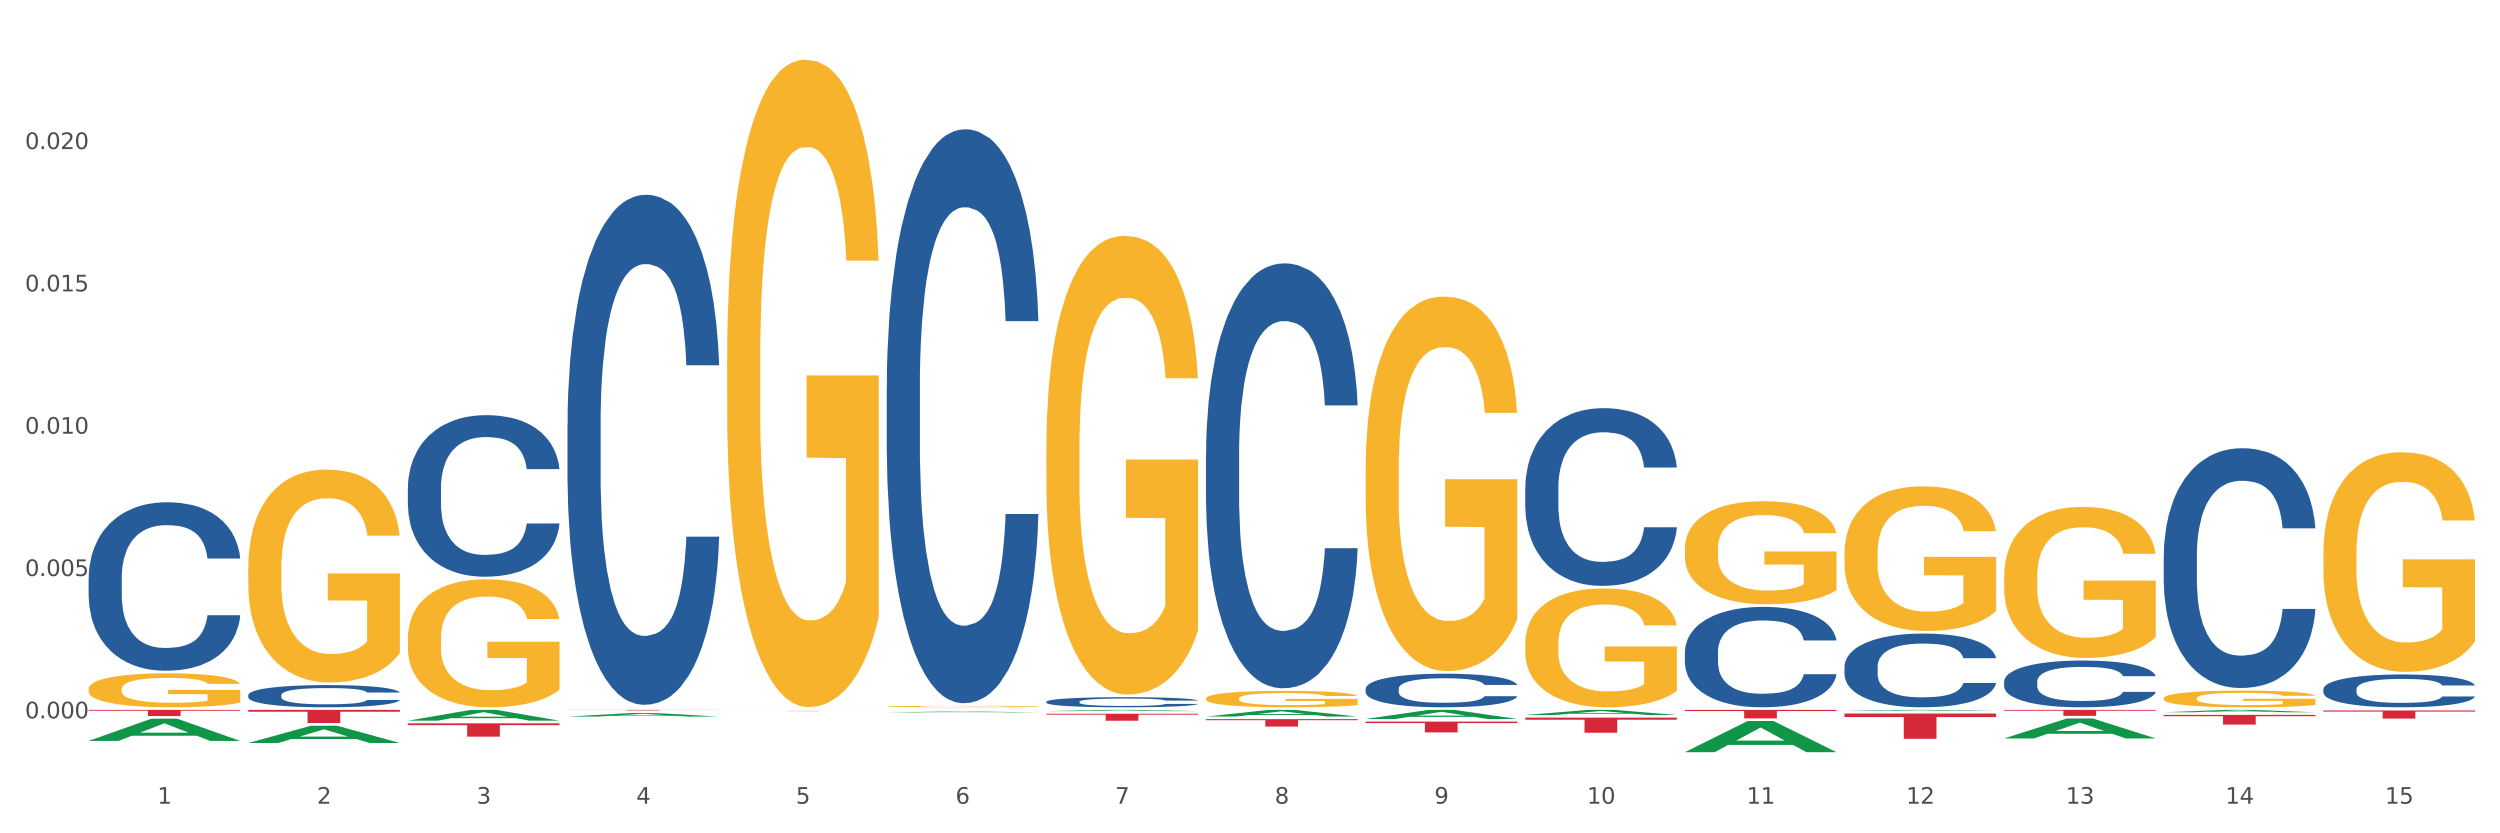
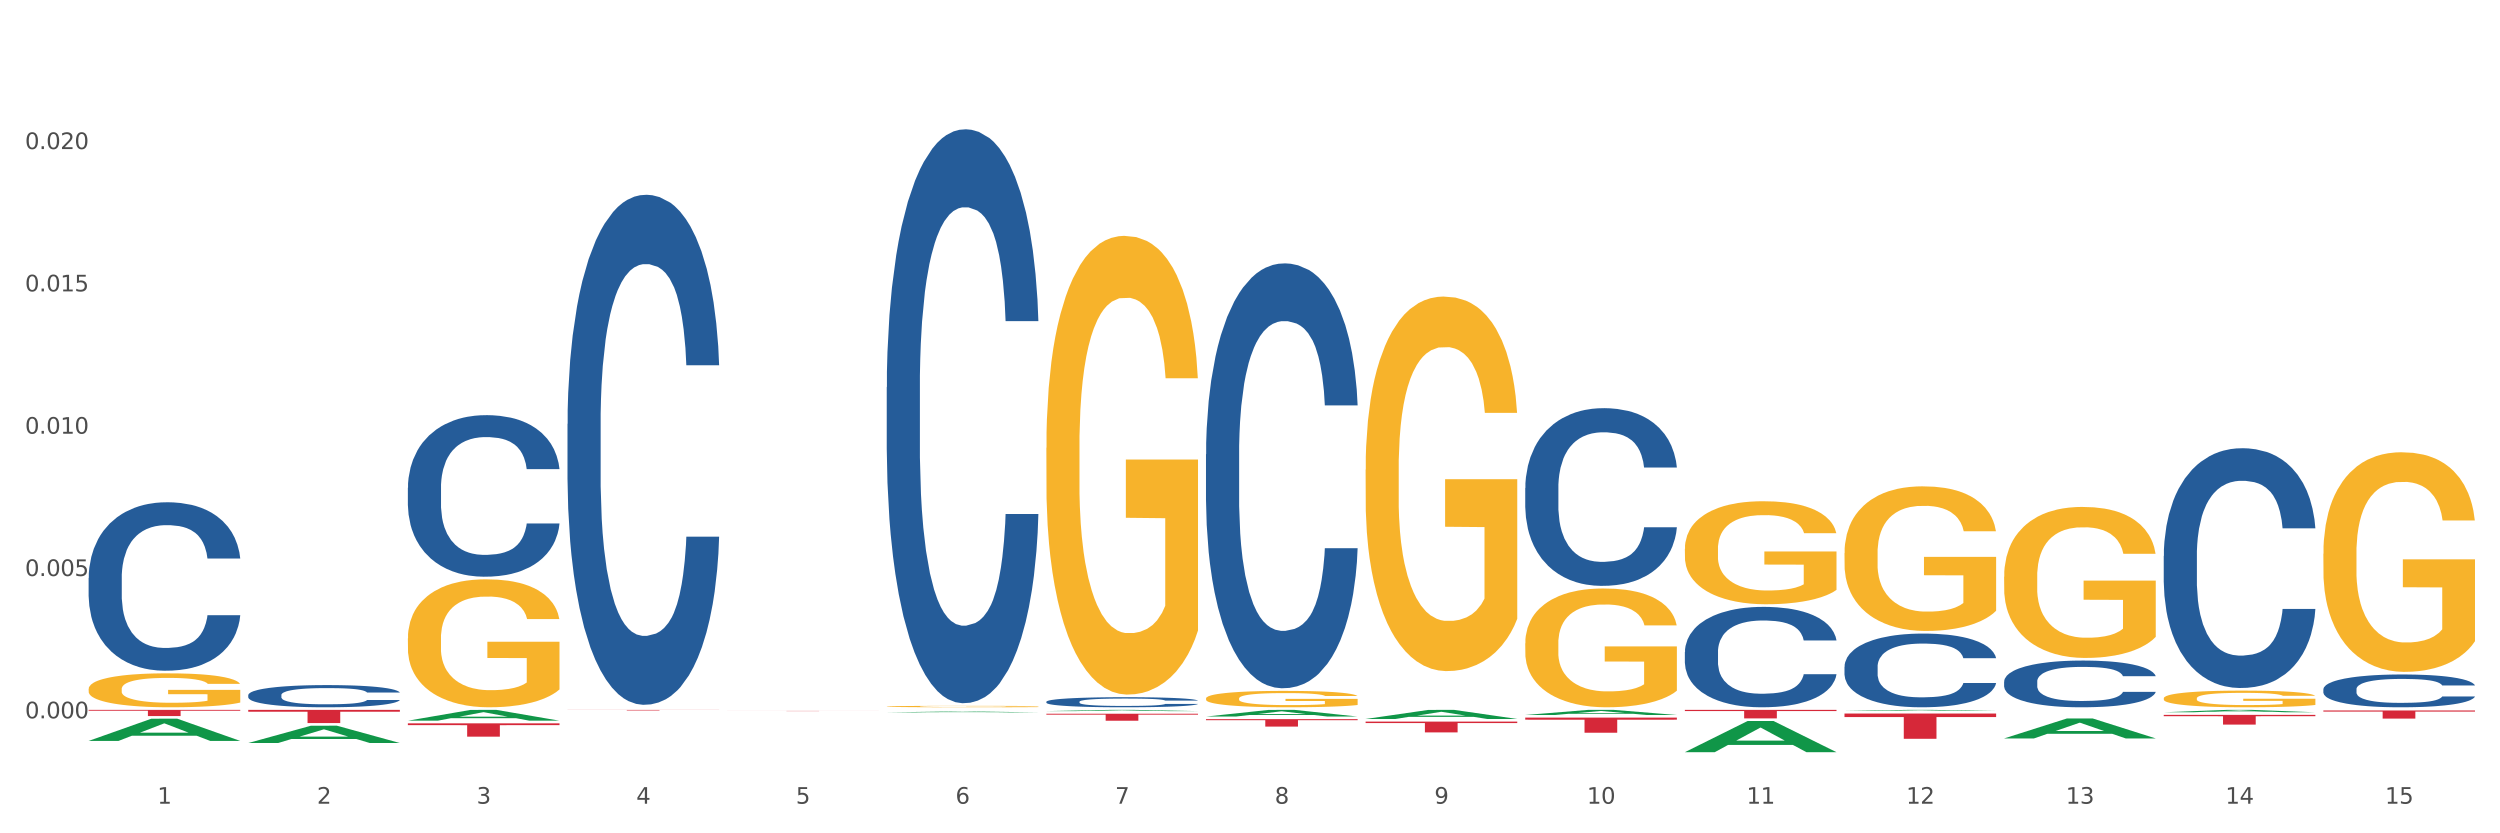
<svg xmlns="http://www.w3.org/2000/svg" xmlns:xlink="http://www.w3.org/1999/xlink" width="1080pt" height="360pt" viewBox="0 0 1080 360" version="1.1">
  <rect x="0" y="0" width="1080" height="360" fill="#333333" stroke="none" />
  <defs>
    <style type="text/css">*{stroke-linejoin: round; stroke-linecap: butt}</style>
  </defs>
  <g id="figure_1">
    <g id="patch_1">
      <path d="M 0 360  L 1080 360  L 1080 0  L 0 0  z " style="fill: #ffffff; stroke: #ffffff; stroke-linejoin: miter" />
    </g>
    <g id="axes_1">
      <g id="matplotlib.axis_1">
        <g id="xtick_1">
          <g id="text_1">
            <g style="fill: #4d4d4d" transform="translate(67.984 347.204) scale(0.096 -0.096)">
              <defs>
                <path id="DejaVuSans-31" d="M 794 531  L 1825 531  L 1825 4091  L 703 3866  L 703 4441  L 1819 4666  L 2450 4666  L 2450 531  L 3481 531  L 3481 0  L 794 0  L 794 531  z " transform="scale(0.016)" />
              </defs>
              <use xlink:href="#DejaVuSans-31" />
            </g>
          </g>
        </g>
        <g id="xtick_2">
          <g id="text_2">
            <g style="fill: #4d4d4d" transform="translate(136.942 347.204) scale(0.096 -0.096)">
              <defs>
                <path id="DejaVuSans-32" d="M 1228 531  L 3431 531  L 3431 0  L 469 0  L 469 531  Q 828 903 1448 1529  Q 2069 2156 2228 2338  Q 2531 2678 2651 2914  Q 2772 3150 2772 3378  Q 2772 3750 2511 3984  Q 2250 4219 1831 4219  Q 1534 4219 1204 4116  Q 875 4013 500 3803  L 500 4441  Q 881 4594 1212 4672  Q 1544 4750 1819 4750  Q 2544 4750 2975 4387  Q 3406 4025 3406 3419  Q 3406 3131 3298 2873  Q 3191 2616 2906 2266  Q 2828 2175 2409 1742  Q 1991 1309 1228 531  z " transform="scale(0.016)" />
              </defs>
              <use xlink:href="#DejaVuSans-32" />
            </g>
          </g>
        </g>
        <g id="xtick_3">
          <g id="text_3">
            <g style="fill: #4d4d4d" transform="translate(205.899 347.204) scale(0.096 -0.096)">
              <defs>
                <path id="DejaVuSans-33" d="M 2597 2516  Q 3050 2419 3304 2112  Q 3559 1806 3559 1356  Q 3559 666 3084 287  Q 2609 -91 1734 -91  Q 1441 -91 1130 -33  Q 819 25 488 141  L 488 750  Q 750 597 1062 519  Q 1375 441 1716 441  Q 2309 441 2620 675  Q 2931 909 2931 1356  Q 2931 1769 2642 2001  Q 2353 2234 1838 2234  L 1294 2234  L 1294 2753  L 1863 2753  Q 2328 2753 2575 2939  Q 2822 3125 2822 3475  Q 2822 3834 2567 4026  Q 2313 4219 1838 4219  Q 1578 4219 1281 4162  Q 984 4106 628 3988  L 628 4550  Q 988 4650 1302 4700  Q 1616 4750 1894 4750  Q 2613 4750 3031 4423  Q 3450 4097 3450 3541  Q 3450 3153 3228 2886  Q 3006 2619 2597 2516  z " transform="scale(0.016)" />
              </defs>
              <use xlink:href="#DejaVuSans-33" />
            </g>
          </g>
        </g>
        <g id="xtick_4">
          <g id="text_4">
            <g style="fill: #4d4d4d" transform="translate(274.857 347.204) scale(0.096 -0.096)">
              <defs>
                <path id="DejaVuSans-34" d="M 2419 4116  L 825 1625  L 2419 1625  L 2419 4116  z M 2253 4666  L 3047 4666  L 3047 1625  L 3713 1625  L 3713 1100  L 3047 1100  L 3047 0  L 2419 0  L 2419 1100  L 313 1100  L 313 1709  L 2253 4666  z " transform="scale(0.016)" />
              </defs>
              <use xlink:href="#DejaVuSans-34" />
            </g>
          </g>
        </g>
        <g id="xtick_5">
          <g id="text_5">
            <g style="fill: #4d4d4d" transform="translate(343.815 347.204) scale(0.096 -0.096)">
              <defs>
                <path id="DejaVuSans-35" d="M 691 4666  L 3169 4666  L 3169 4134  L 1269 4134  L 1269 2991  Q 1406 3038 1543 3061  Q 1681 3084 1819 3084  Q 2600 3084 3056 2656  Q 3513 2228 3513 1497  Q 3513 744 3044 326  Q 2575 -91 1722 -91  Q 1428 -91 1123 -41  Q 819 9 494 109  L 494 744  Q 775 591 1075 516  Q 1375 441 1709 441  Q 2250 441 2565 725  Q 2881 1009 2881 1497  Q 2881 1984 2565 2268  Q 2250 2553 1709 2553  Q 1456 2553 1204 2497  Q 953 2441 691 2322  L 691 4666  z " transform="scale(0.016)" />
              </defs>
              <use xlink:href="#DejaVuSans-35" />
            </g>
          </g>
        </g>
        <g id="xtick_6">
          <g id="text_6">
            <g style="fill: #4d4d4d" transform="translate(412.772 347.204) scale(0.096 -0.096)">
              <defs>
                <path id="DejaVuSans-36" d="M 2113 2584  Q 1688 2584 1439 2293  Q 1191 2003 1191 1497  Q 1191 994 1439 701  Q 1688 409 2113 409  Q 2538 409 2786 701  Q 3034 994 3034 1497  Q 3034 2003 2786 2293  Q 2538 2584 2113 2584  z M 3366 4563  L 3366 3988  Q 3128 4100 2886 4159  Q 2644 4219 2406 4219  Q 1781 4219 1451 3797  Q 1122 3375 1075 2522  Q 1259 2794 1537 2939  Q 1816 3084 2150 3084  Q 2853 3084 3261 2657  Q 3669 2231 3669 1497  Q 3669 778 3244 343  Q 2819 -91 2113 -91  Q 1303 -91 875 529  Q 447 1150 447 2328  Q 447 3434 972 4092  Q 1497 4750 2381 4750  Q 2619 4750 2861 4703  Q 3103 4656 3366 4563  z " transform="scale(0.016)" />
              </defs>
              <use xlink:href="#DejaVuSans-36" />
            </g>
          </g>
        </g>
        <g id="xtick_7">
          <g id="text_7">
            <g style="fill: #4d4d4d" transform="translate(481.73 347.204) scale(0.096 -0.096)">
              <defs>
                <path id="DejaVuSans-37" d="M 525 4666  L 3525 4666  L 3525 4397  L 1831 0  L 1172 0  L 2766 4134  L 525 4134  L 525 4666  z " transform="scale(0.016)" />
              </defs>
              <use xlink:href="#DejaVuSans-37" />
            </g>
          </g>
        </g>
        <g id="xtick_8">
          <g id="text_8">
            <g style="fill: #4d4d4d" transform="translate(550.688 347.204) scale(0.096 -0.096)">
              <defs>
                <path id="DejaVuSans-38" d="M 2034 2216  Q 1584 2216 1326 1975  Q 1069 1734 1069 1313  Q 1069 891 1326 650  Q 1584 409 2034 409  Q 2484 409 2743 651  Q 3003 894 3003 1313  Q 3003 1734 2745 1975  Q 2488 2216 2034 2216  z M 1403 2484  Q 997 2584 770 2862  Q 544 3141 544 3541  Q 544 4100 942 4425  Q 1341 4750 2034 4750  Q 2731 4750 3128 4425  Q 3525 4100 3525 3541  Q 3525 3141 3298 2862  Q 3072 2584 2669 2484  Q 3125 2378 3379 2068  Q 3634 1759 3634 1313  Q 3634 634 3220 271  Q 2806 -91 2034 -91  Q 1263 -91 848 271  Q 434 634 434 1313  Q 434 1759 690 2068  Q 947 2378 1403 2484  z M 1172 3481  Q 1172 3119 1398 2916  Q 1625 2713 2034 2713  Q 2441 2713 2670 2916  Q 2900 3119 2900 3481  Q 2900 3844 2670 4047  Q 2441 4250 2034 4250  Q 1625 4250 1398 4047  Q 1172 3844 1172 3481  z " transform="scale(0.016)" />
              </defs>
              <use xlink:href="#DejaVuSans-38" />
            </g>
          </g>
        </g>
        <g id="xtick_9">
          <g id="text_9">
            <g style="fill: #4d4d4d" transform="translate(619.645 347.204) scale(0.096 -0.096)">
              <defs>
                <path id="DejaVuSans-39" d="M 703 97  L 703 672  Q 941 559 1184 500  Q 1428 441 1663 441  Q 2288 441 2617 861  Q 2947 1281 2994 2138  Q 2813 1869 2534 1725  Q 2256 1581 1919 1581  Q 1219 1581 811 2004  Q 403 2428 403 3163  Q 403 3881 828 4315  Q 1253 4750 1959 4750  Q 2769 4750 3195 4129  Q 3622 3509 3622 2328  Q 3622 1225 3098 567  Q 2575 -91 1691 -91  Q 1453 -91 1209 -44  Q 966 3 703 97  z M 1959 2075  Q 2384 2075 2632 2365  Q 2881 2656 2881 3163  Q 2881 3666 2632 3958  Q 2384 4250 1959 4250  Q 1534 4250 1286 3958  Q 1038 3666 1038 3163  Q 1038 2656 1286 2365  Q 1534 2075 1959 2075  z " transform="scale(0.016)" />
              </defs>
              <use xlink:href="#DejaVuSans-39" />
            </g>
          </g>
        </g>
        <g id="xtick_10">
          <g id="text_10">
            <g style="fill: #4d4d4d" transform="translate(685.549 347.204) scale(0.096 -0.096)">
              <defs>
                <path id="DejaVuSans-30" d="M 2034 4250  Q 1547 4250 1301 3770  Q 1056 3291 1056 2328  Q 1056 1369 1301 889  Q 1547 409 2034 409  Q 2525 409 2770 889  Q 3016 1369 3016 2328  Q 3016 3291 2770 3770  Q 2525 4250 2034 4250  z M 2034 4750  Q 2819 4750 3233 4129  Q 3647 3509 3647 2328  Q 3647 1150 3233 529  Q 2819 -91 2034 -91  Q 1250 -91 836 529  Q 422 1150 422 2328  Q 422 3509 836 4129  Q 1250 4750 2034 4750  z " transform="scale(0.016)" />
              </defs>
              <use xlink:href="#DejaVuSans-31" />
              <use xlink:href="#DejaVuSans-30" transform="translate(63.623 0)" />
            </g>
          </g>
        </g>
        <g id="xtick_11">
          <g id="text_11">
            <g style="fill: #4d4d4d" transform="translate(754.506 347.204) scale(0.096 -0.096)">
              <use xlink:href="#DejaVuSans-31" />
              <use xlink:href="#DejaVuSans-31" transform="translate(63.623 0)" />
            </g>
          </g>
        </g>
        <g id="xtick_12">
          <g id="text_12">
            <g style="fill: #4d4d4d" transform="translate(823.464 347.204) scale(0.096 -0.096)">
              <use xlink:href="#DejaVuSans-31" />
              <use xlink:href="#DejaVuSans-32" transform="translate(63.623 0)" />
            </g>
          </g>
        </g>
        <g id="xtick_13">
          <g id="text_13">
            <g style="fill: #4d4d4d" transform="translate(892.422 347.204) scale(0.096 -0.096)">
              <use xlink:href="#DejaVuSans-31" />
              <use xlink:href="#DejaVuSans-33" transform="translate(63.623 0)" />
            </g>
          </g>
        </g>
        <g id="xtick_14">
          <g id="text_14">
            <g style="fill: #4d4d4d" transform="translate(961.379 347.204) scale(0.096 -0.096)">
              <use xlink:href="#DejaVuSans-31" />
              <use xlink:href="#DejaVuSans-34" transform="translate(63.623 0)" />
            </g>
          </g>
        </g>
        <g id="xtick_15">
          <g id="text_15">
            <g style="fill: #4d4d4d" transform="translate(1030.337 347.204) scale(0.096 -0.096)">
              <use xlink:href="#DejaVuSans-31" />
              <use xlink:href="#DejaVuSans-35" transform="translate(63.623 0)" />
            </g>
          </g>
        </g>
        <g id="xtick_16" />
        <g id="xtick_17" />
        <g id="xtick_18" />
        <g id="xtick_19" />
        <g id="xtick_20" />
        <g id="xtick_21" />
        <g id="xtick_22" />
        <g id="xtick_23" />
        <g id="xtick_24" />
        <g id="xtick_25" />
        <g id="xtick_26" />
        <g id="xtick_27" />
        <g id="xtick_28" />
        <g id="xtick_29" />
      </g>
      <g id="matplotlib.axis_2">
        <g id="ytick_1">
          <g id="text_16">
            <g style="fill: #4d4d4d" transform="translate(10.8 310.321) scale(0.096 -0.096)">
              <defs>
                <path id="DejaVuSans-2e" d="M 684 794  L 1344 794  L 1344 0  L 684 0  L 684 794  z " transform="scale(0.016)" />
              </defs>
              <use xlink:href="#DejaVuSans-30" />
              <use xlink:href="#DejaVuSans-2e" transform="translate(63.623 0)" />
              <use xlink:href="#DejaVuSans-30" transform="translate(95.41 0)" />
              <use xlink:href="#DejaVuSans-30" transform="translate(159.033 0)" />
              <use xlink:href="#DejaVuSans-30" transform="translate(222.656 0)" />
            </g>
          </g>
        </g>
        <g id="ytick_2">
          <g id="text_17">
            <g style="fill: #4d4d4d" transform="translate(10.8 248.84) scale(0.096 -0.096)">
              <use xlink:href="#DejaVuSans-30" />
              <use xlink:href="#DejaVuSans-2e" transform="translate(63.623 0)" />
              <use xlink:href="#DejaVuSans-30" transform="translate(95.41 0)" />
              <use xlink:href="#DejaVuSans-30" transform="translate(159.033 0)" />
              <use xlink:href="#DejaVuSans-35" transform="translate(222.656 0)" />
            </g>
          </g>
        </g>
        <g id="ytick_3">
          <g id="text_18">
            <g style="fill: #4d4d4d" transform="translate(10.8 187.36) scale(0.096 -0.096)">
              <use xlink:href="#DejaVuSans-30" />
              <use xlink:href="#DejaVuSans-2e" transform="translate(63.623 0)" />
              <use xlink:href="#DejaVuSans-30" transform="translate(95.41 0)" />
              <use xlink:href="#DejaVuSans-31" transform="translate(159.033 0)" />
              <use xlink:href="#DejaVuSans-30" transform="translate(222.656 0)" />
            </g>
          </g>
        </g>
        <g id="ytick_4">
          <g id="text_19">
            <g style="fill: #4d4d4d" transform="translate(10.8 125.879) scale(0.096 -0.096)">
              <use xlink:href="#DejaVuSans-30" />
              <use xlink:href="#DejaVuSans-2e" transform="translate(63.623 0)" />
              <use xlink:href="#DejaVuSans-30" transform="translate(95.41 0)" />
              <use xlink:href="#DejaVuSans-31" transform="translate(159.033 0)" />
              <use xlink:href="#DejaVuSans-35" transform="translate(222.656 0)" />
            </g>
          </g>
        </g>
        <g id="ytick_5">
          <g id="text_20">
            <g style="fill: #4d4d4d" transform="translate(10.8 64.398) scale(0.096 -0.096)">
              <use xlink:href="#DejaVuSans-30" />
              <use xlink:href="#DejaVuSans-2e" transform="translate(63.623 0)" />
              <use xlink:href="#DejaVuSans-30" transform="translate(95.41 0)" />
              <use xlink:href="#DejaVuSans-32" transform="translate(159.033 0)" />
              <use xlink:href="#DejaVuSans-30" transform="translate(222.656 0)" />
            </g>
          </g>
        </g>
        <g id="ytick_6" />
        <g id="ytick_7" />
        <g id="ytick_8" />
        <g id="ytick_9" />
        <g id="ytick_10" />
      </g>
      <g id="PolyCollection_1">
        <path d="M 38.283 320.064  L 38.351 320.055  L 65.365 310.481  L 76.576 310.472  L 103.793 320.082  L 90.826 320.082  L 84.95 317.844  L 57.058 317.844  L 56.855 317.88  L 51.182 320.082  L 38.283 320.082  L 38.283 320.064  L 60.57 316.509  L 81.438 316.5  L 71.105 312.52  L 70.97 312.502  L 70.835 312.529  L 60.502 316.5  L 60.57 316.509  L 38.283 320.064  z " clip-path="url(#p5731dd2a7b)" style="fill: #109648" />
        <path d="M 383.071 167.256  L 383.149 167.029  L 383.149 160.689  L 383.381 152.085  L 384.233 136.234  L 385.317 124.233  L 387.175 110.193  L 388.182 104.306  L 389.498 97.739  L 392.209 87.097  L 395.306 78.039  L 397.474 73.058  L 399.1 69.887  L 402.74 64.226  L 404.83 61.736  L 406.999 59.698  L 408.857 58.339  L 411.954 56.754  L 414.432 56.075  L 417.297 55.848  L 419.698 56.075  L 422.873 56.98  L 427.519 59.698  L 429.3 61.283  L 431.7 64  L 434.178 67.623  L 436.192 71.246  L 438.515 76.454  L 440.915 83.247  L 443.238 91.852  L 444.864 99.777  L 446.181 108.156  L 447.342 118.345  L 448.194 129.441  L 448.581 138.725  L 434.411 138.725  L 434.023 130.346  L 433.249 121.289  L 432.475 115.175  L 431.623 110.193  L 430.306 104.532  L 429.145 100.909  L 427.209 96.607  L 425.428 93.89  L 423.957 92.305  L 422.176 90.946  L 418.382 89.588  L 415.671 89.588  L 413.968 90.04  L 411.877 91.173  L 410.096 92.758  L 408.005 95.475  L 406.379 98.419  L 404.753 102.268  L 403.824 104.985  L 402.43 109.967  L 401.501 114.043  L 400.262 121.062  L 399.565 126.044  L 398.326 138.951  L 397.784 148.462  L 397.552 155.028  L 397.397 162.274  L 397.397 197.599  L 397.861 213.449  L 398.248 220.242  L 398.868 227.941  L 400.029 237.905  L 401.733 247.641  L 403.514 254.661  L 404.985 258.963  L 406.379 262.134  L 407.773 264.624  L 409.477 266.889  L 410.87 268.247  L 412.961 269.606  L 415.439 270.285  L 417.375 270.285  L 421.324 269.153  L 423.105 268.021  L 424.809 266.436  L 426.667 263.945  L 428.138 261.228  L 428.99 259.19  L 430.384 254.888  L 431.468 250.359  L 432.397 245.151  L 433.017 240.622  L 433.714 233.829  L 434.256 226.13  L 434.411 222.054  L 448.581 222.054  L 448.271 230.206  L 447.729 238.131  L 446.645 248.774  L 445.793 254.888  L 444.477 262.36  L 443.083 268.7  L 441.147 275.72  L 439.366 280.928  L 437.508 285.457  L 435.495 289.533  L 431.855 295.194  L 430.539 296.779  L 427.751 299.496  L 425.583 301.081  L 422.408 302.666  L 419.156 303.572  L 415.749 303.798  L 412.729 303.345  L 409.399 301.987  L 407.308 300.628  L 404.985 298.59  L 402.275 295.42  L 399.72 291.571  L 397.319 287.042  L 395.074 281.834  L 392.983 275.946  L 390.273 266.209  L 388.259 256.699  L 386.788 247.868  L 385.782 240.395  L 384.775 230.885  L 384.233 224.318  L 383.381 208.468  L 383.071 193.749  L 383.071 167.256  z " clip-path="url(#p5731dd2a7b)" style="fill: #255c99" />
        <path d="M 245.156 183.145  L 245.233 182.944  L 245.233 177.31  L 245.466 169.663  L 246.317 155.577  L 247.402 144.912  L 249.26 132.436  L 250.267 127.204  L 251.583 121.369  L 254.293 111.911  L 257.391 103.862  L 259.559 99.435  L 261.185 96.618  L 264.824 91.587  L 266.915 89.374  L 269.083 87.563  L 270.942 86.355  L 274.039 84.947  L 276.517 84.343  L 279.382 84.142  L 281.783 84.343  L 284.957 85.148  L 289.604 87.563  L 291.385 88.971  L 293.785 91.386  L 296.263 94.606  L 298.276 97.825  L 300.599 102.454  L 303 108.49  L 305.323 116.137  L 306.949 123.18  L 308.265 130.625  L 309.427 139.68  L 310.279 149.541  L 310.666 157.791  L 296.495 157.791  L 296.108 150.345  L 295.334 142.296  L 294.559 136.863  L 293.708 132.436  L 292.391 127.406  L 291.23 124.186  L 289.294 120.363  L 287.513 117.948  L 286.042 116.539  L 284.261 115.332  L 280.466 114.125  L 277.756 114.125  L 276.052 114.527  L 273.962 115.533  L 272.181 116.942  L 270.09 119.357  L 268.464 121.973  L 266.838 125.393  L 265.908 127.808  L 264.515 132.235  L 263.585 135.857  L 262.346 142.095  L 261.65 146.522  L 260.411 157.992  L 259.869 166.444  L 259.636 172.279  L 259.481 178.718  L 259.481 210.11  L 259.946 224.196  L 260.333 230.232  L 260.953 237.074  L 262.114 245.928  L 263.818 254.581  L 265.599 260.819  L 267.07 264.642  L 268.464 267.459  L 269.858 269.673  L 271.561 271.685  L 272.955 272.892  L 275.046 274.1  L 277.524 274.703  L 279.46 274.703  L 283.409 273.697  L 285.19 272.691  L 286.893 271.283  L 288.752 269.069  L 290.223 266.654  L 291.075 264.843  L 292.469 261.02  L 293.553 256.995  L 294.482 252.367  L 295.101 248.343  L 295.798 242.306  L 296.34 235.464  L 296.495 231.842  L 310.666 231.842  L 310.356 239.086  L 309.814 246.129  L 308.73 255.587  L 307.878 261.02  L 306.562 267.66  L 305.168 273.295  L 303.232 279.533  L 301.451 284.161  L 299.593 288.186  L 297.579 291.808  L 293.94 296.838  L 292.623 298.247  L 289.836 300.662  L 287.668 302.07  L 284.493 303.479  L 281.241 304.284  L 277.833 304.485  L 274.813 304.082  L 271.484 302.875  L 269.393 301.668  L 267.07 299.857  L 264.36 297.039  L 261.804 293.619  L 259.404 289.594  L 257.158 284.966  L 255.068 279.734  L 252.357 271.081  L 250.344 262.63  L 248.873 254.782  L 247.866 248.141  L 246.86 239.69  L 246.317 233.854  L 245.466 219.769  L 245.156 206.689  L 245.156 183.145  z " clip-path="url(#p5731dd2a7b)" style="fill: #255c99" />
        <path d="M 176.198 210.703  L 176.276 210.639  L 176.276 208.855  L 176.508 206.432  L 177.36 201.97  L 178.444 198.592  L 180.302 194.64  L 181.309 192.983  L 182.625 191.134  L 185.336 188.138  L 188.433 185.589  L 190.601 184.186  L 192.227 183.294  L 195.867 181.7  L 197.957 180.999  L 200.126 180.425  L 201.984 180.043  L 205.081 179.597  L 207.559 179.405  L 210.424 179.342  L 212.825 179.405  L 216 179.66  L 220.646 180.425  L 222.427 180.872  L 224.827 181.636  L 227.305 182.656  L 229.319 183.676  L 231.642 185.142  L 234.042 187.055  L 236.365 189.477  L 237.991 191.708  L 239.308 194.066  L 240.469 196.935  L 241.321 200.058  L 241.708 202.671  L 227.538 202.671  L 227.15 200.313  L 226.376 197.763  L 225.602 196.042  L 224.75 194.64  L 223.433 193.046  L 222.272 192.027  L 220.336 190.815  L 218.555 190.05  L 217.084 189.604  L 215.303 189.222  L 211.509 188.839  L 208.798 188.839  L 207.095 188.967  L 205.004 189.286  L 203.223 189.732  L 201.132 190.497  L 199.506 191.325  L 197.88 192.409  L 196.951 193.174  L 195.557 194.576  L 194.628 195.724  L 193.389 197.7  L 192.692 199.102  L 191.453 202.735  L 190.911 205.412  L 190.679 207.261  L 190.524 209.301  L 190.524 219.245  L 190.988 223.707  L 191.376 225.619  L 191.995 227.786  L 193.157 230.591  L 194.86 233.332  L 196.641 235.308  L 198.112 236.519  L 199.506 237.411  L 200.9 238.112  L 202.604 238.75  L 203.997 239.132  L 206.088 239.515  L 208.566 239.706  L 210.502 239.706  L 214.451 239.387  L 216.232 239.068  L 217.936 238.622  L 219.794 237.921  L 221.265 237.156  L 222.117 236.583  L 223.511 235.371  L 224.595 234.097  L 225.524 232.63  L 226.144 231.356  L 226.841 229.443  L 227.383 227.276  L 227.538 226.129  L 241.708 226.129  L 241.398 228.423  L 240.856 230.654  L 239.772 233.65  L 238.92 235.371  L 237.604 237.475  L 236.21 239.26  L 234.274 241.236  L 232.493 242.702  L 230.635 243.977  L 228.622 245.124  L 224.982 246.718  L 223.666 247.164  L 220.878 247.929  L 218.71 248.375  L 215.535 248.821  L 212.283 249.076  L 208.876 249.14  L 205.856 249.012  L 202.526 248.63  L 200.435 248.247  L 198.112 247.674  L 195.402 246.781  L 192.847 245.698  L 190.446 244.423  L 188.201 242.957  L 186.11 241.299  L 183.4 238.559  L 181.386 235.881  L 179.915 233.395  L 178.909 231.292  L 177.902 228.615  L 177.36 226.766  L 176.508 222.304  L 176.198 218.161  L 176.198 210.703  z " clip-path="url(#p5731dd2a7b)" style="fill: #255c99" />
        <path d="M 107.241 300.267  L 107.318 300.258  L 107.318 300.013  L 107.55 299.68  L 108.402 299.067  L 109.486 298.602  L 111.345 298.059  L 112.351 297.831  L 113.668 297.577  L 116.378 297.165  L 119.475 296.815  L 121.644 296.622  L 123.27 296.499  L 126.909 296.28  L 129 296.184  L 131.168 296.105  L 133.026 296.053  L 136.124 295.991  L 138.602 295.965  L 141.467 295.956  L 143.867 295.965  L 147.042 296  L 151.688 296.105  L 153.469 296.167  L 155.87 296.272  L 158.348 296.412  L 160.361 296.552  L 162.684 296.754  L 165.084 297.016  L 167.407 297.349  L 169.034 297.656  L 170.35 297.98  L 171.511 298.374  L 172.363 298.804  L 172.75 299.163  L 158.58 299.163  L 158.193 298.839  L 157.418 298.488  L 156.644 298.252  L 155.792 298.059  L 154.476 297.84  L 153.314 297.7  L 151.378 297.533  L 149.597 297.428  L 148.126 297.367  L 146.345 297.314  L 142.551 297.262  L 139.841 297.262  L 138.137 297.279  L 136.046 297.323  L 134.265 297.384  L 132.175 297.49  L 130.549 297.603  L 128.922 297.752  L 127.993 297.858  L 126.599 298.05  L 125.67 298.208  L 124.431 298.48  L 123.734 298.672  L 122.495 299.172  L 121.953 299.54  L 121.721 299.794  L 121.566 300.074  L 121.566 301.441  L 122.031 302.054  L 122.418 302.317  L 123.037 302.615  L 124.199 303.001  L 125.902 303.377  L 127.683 303.649  L 129.155 303.815  L 130.549 303.938  L 131.942 304.034  L 133.646 304.122  L 135.04 304.175  L 137.13 304.227  L 139.608 304.254  L 141.544 304.254  L 145.493 304.21  L 147.274 304.166  L 148.978 304.105  L 150.836 304.008  L 152.308 303.903  L 153.159 303.824  L 154.553 303.658  L 155.637 303.482  L 156.567 303.281  L 157.186 303.106  L 157.883 302.843  L 158.425 302.545  L 158.58 302.387  L 172.75 302.387  L 172.441 302.703  L 171.899 303.009  L 170.815 303.421  L 169.963 303.658  L 168.646 303.947  L 167.253 304.192  L 165.317 304.464  L 163.536 304.665  L 161.677 304.841  L 159.664 304.998  L 156.025 305.217  L 154.708 305.279  L 151.92 305.384  L 149.752 305.445  L 146.577 305.506  L 143.325 305.541  L 139.918 305.55  L 136.898 305.533  L 133.568 305.48  L 131.478 305.428  L 129.155 305.349  L 126.444 305.226  L 123.889 305.077  L 121.489 304.902  L 119.243 304.7  L 117.152 304.473  L 114.442 304.096  L 112.429 303.728  L 110.958 303.386  L 109.951 303.097  L 108.944 302.729  L 108.402 302.475  L 107.55 301.862  L 107.241 301.292  L 107.241 300.267  z " clip-path="url(#p5731dd2a7b)" style="fill: #255c99" />
        <path d="M 38.283 297.66  L 38.36 297.646  L 38.36 297.164  L 38.515 296.749  L 39.288 295.744  L 40.449 294.913  L 41.299 294.471  L 42.15 294.11  L 43.156 293.748  L 44.393 293.373  L 46.636 292.824  L 48.028 292.542  L 49.73 292.248  L 52.824 291.819  L 55.066 291.578  L 57.387 291.377  L 61.177 291.136  L 63.652 291.029  L 66.281 290.948  L 69.452 290.895  L 71.85 290.881  L 77.109 290.921  L 81.595 291.042  L 83.761 291.136  L 86.545 291.296  L 88.015 291.404  L 90.412 291.618  L 92.887 291.899  L 94.589 292.14  L 97.141 292.596  L 99.075 293.051  L 100.854 293.614  L 101.782 294.003  L 102.478 294.364  L 103.097 294.78  L 103.715 295.436  L 89.794 295.436  L 89.252 294.967  L 88.401 294.525  L 87.164 294.096  L 86.081 293.828  L 84.225 293.493  L 82.523 293.279  L 80.744 293.118  L 78.579 292.984  L 76.877 292.917  L 74.48 292.864  L 69.762 292.877  L 66.591 292.984  L 64.425 293.118  L 63.033 293.239  L 61.795 293.373  L 60.403 293.56  L 58.779 293.842  L 57.619 294.096  L 56.459 294.418  L 55.531 294.739  L 54.68 295.114  L 53.984 295.516  L 53.442 295.932  L 52.978 296.441  L 52.592 297.285  L 52.592 299.12  L 52.746 299.535  L 53.133 300.084  L 53.597 300.5  L 54.37 300.995  L 55.066 301.33  L 56.381 301.813  L 57.851 302.215  L 59.011 302.469  L 60.171 302.683  L 62.182 302.978  L 64.425 303.219  L 66.359 303.367  L 68.988 303.501  L 70.767 303.554  L 72.314 303.581  L 76.104 303.581  L 78.811 303.541  L 81.827 303.447  L 84.148 303.326  L 86.081 303.179  L 88.247 302.938  L 89.639 302.71  L 89.639 299.91  L 72.623 299.897  L 72.623 298.035  L 103.793 298.035  L 103.793 303.501  L 102.478 303.782  L 101.008 304.036  L 99.462 304.264  L 97.141 304.546  L 94.357 304.813  L 91.882 305.001  L 89.252 305.162  L 86.159 305.309  L 82.137 305.443  L 79.662 305.497  L 76.568 305.537  L 72.933 305.55  L 69.762 305.523  L 66.668 305.456  L 63.42 305.336  L 60.248 305.162  L 57.851 304.988  L 55.453 304.773  L 52.901 304.492  L 50.89 304.224  L 49.343 303.983  L 47.642 303.675  L 45.785 303.273  L 44.393 302.911  L 43.156 302.536  L 41.841 302.054  L 40.913 301.638  L 39.985 301.116  L 39.443 300.728  L 38.824 300.125  L 38.36 299.281  L 38.283 297.66  z " clip-path="url(#p5731dd2a7b)" style="fill: #f7b32b" />
        <path d="M 38.283 306.674  L 103.793 306.674  L 103.793 307.046  L 78.024 307.048  L 78.024 309.348  L 63.897 309.348  L 63.897 307.048  L 38.283 307.046  L 38.283 306.676  L 38.283 306.674  z " clip-path="url(#p5731dd2a7b)" style="fill: #d62839" />
        <path d="M 107.241 306.674  L 172.75 306.674  L 172.75 307.466  L 146.981 307.472  L 146.981 312.377  L 132.855 312.377  L 132.855 307.472  L 107.241 307.466  L 107.241 306.679  L 107.241 306.674  z " clip-path="url(#p5731dd2a7b)" style="fill: #d62839" />
        <path d="M 176.198 312.466  L 241.708 312.466  L 241.708 313.268  L 215.939 313.273  L 215.939 318.237  L 201.812 318.237  L 201.812 313.273  L 176.198 313.268  L 176.198 312.471  L 176.198 312.466  z " clip-path="url(#p5731dd2a7b)" style="fill: #d62839" />
        <path d="M 245.156 306.674  L 310.666 306.674  L 310.666 306.708  L 284.897 306.708  L 284.897 306.916  L 270.77 306.916  L 270.77 306.708  L 245.156 306.708  L 245.156 306.674  L 245.156 306.674  z " clip-path="url(#p5731dd2a7b)" style="fill: #d62839" />
        <path d="M 314.114 307.114  L 379.623 307.114  L 379.623 307.127  L 353.854 307.127  L 353.854 307.204  L 339.728 307.204  L 339.728 307.127  L 314.114 307.127  L 314.114 307.114  L 314.114 307.114  z " clip-path="url(#p5731dd2a7b)" style="fill: #d62839" />
        <path d="M 452.029 308.323  L 517.539 308.323  L 517.539 308.744  L 491.769 308.747  L 491.769 311.356  L 477.643 311.356  L 477.643 308.747  L 452.029 308.744  L 452.029 308.326  L 452.029 308.323  z " clip-path="url(#p5731dd2a7b)" style="fill: #d62839" />
        <path d="M 520.987 310.678  L 586.496 310.678  L 586.496 311.124  L 560.727 311.127  L 560.727 313.889  L 546.601 313.889  L 546.601 311.127  L 520.987 311.124  L 520.987 310.681  L 520.987 310.678  z " clip-path="url(#p5731dd2a7b)" style="fill: #d62839" />
        <path d="M 589.944 311.722  L 655.454 311.722  L 655.454 312.373  L 629.685 312.377  L 629.685 316.409  L 615.558 316.409  L 615.558 312.377  L 589.944 312.373  L 589.944 311.726  L 589.944 311.722  z " clip-path="url(#p5731dd2a7b)" style="fill: #d62839" />
        <path d="M 658.902 310.002  L 724.412 310.002  L 724.412 310.91  L 698.642 310.916  L 698.642 316.535  L 684.516 316.535  L 684.516 310.916  L 658.902 310.91  L 658.902 310.008  L 658.902 310.002  z " clip-path="url(#p5731dd2a7b)" style="fill: #d62839" />
        <path d="M 727.86 306.674  L 793.369 306.674  L 793.369 307.184  L 767.6 307.188  L 767.6 310.348  L 753.474 310.348  L 753.474 307.188  L 727.86 307.184  L 727.86 306.677  L 727.86 306.674  z " clip-path="url(#p5731dd2a7b)" style="fill: #d62839" />
        <path d="M 796.817 308.243  L 862.327 308.243  L 862.327 309.76  L 836.558 309.77  L 836.558 319.159  L 822.431 319.159  L 822.431 309.77  L 796.817 309.76  L 796.817 308.253  L 796.817 308.243  z " clip-path="url(#p5731dd2a7b)" style="fill: #d62839" />
-         <path d="M 865.775 306.674  L 931.285 306.674  L 931.285 307.033  L 905.515 307.036  L 905.515 309.26  L 891.389 309.26  L 891.389 307.036  L 865.775 307.033  L 865.775 306.676  L 865.775 306.674  z " clip-path="url(#p5731dd2a7b)" style="fill: #d62839" />
        <path d="M 452.029 303.148  L 452.106 303.144  L 452.106 303.032  L 452.339 302.881  L 453.19 302.602  L 454.275 302.391  L 456.133 302.144  L 457.14 302.04  L 458.456 301.924  L 461.166 301.737  L 464.264 301.578  L 466.432 301.49  L 468.058 301.434  L 471.697 301.335  L 473.788 301.291  L 475.956 301.255  L 477.815 301.231  L 480.912 301.203  L 483.39 301.191  L 486.255 301.187  L 488.656 301.191  L 491.83 301.207  L 496.476 301.255  L 498.257 301.283  L 500.658 301.331  L 503.136 301.394  L 505.149 301.458  L 507.472 301.55  L 509.873 301.669  L 512.196 301.821  L 513.822 301.96  L 515.138 302.108  L 516.3 302.287  L 517.152 302.482  L 517.539 302.646  L 503.368 302.646  L 502.981 302.498  L 502.207 302.339  L 501.432 302.231  L 500.581 302.144  L 499.264 302.044  L 498.103 301.98  L 496.167 301.904  L 494.386 301.857  L 492.914 301.829  L 491.133 301.805  L 487.339 301.781  L 484.629 301.781  L 482.925 301.789  L 480.835 301.809  L 479.054 301.837  L 476.963 301.885  L 475.337 301.936  L 473.711 302.004  L 472.781 302.052  L 471.388 302.14  L 470.458 302.211  L 469.219 302.335  L 468.523 302.422  L 467.284 302.65  L 466.742 302.817  L 466.509 302.932  L 466.354 303.06  L 466.354 303.682  L 466.819 303.96  L 467.206 304.08  L 467.826 304.215  L 468.987 304.391  L 470.691 304.562  L 472.472 304.686  L 473.943 304.761  L 475.337 304.817  L 476.731 304.861  L 478.434 304.901  L 479.828 304.925  L 481.919 304.949  L 484.397 304.961  L 486.333 304.961  L 490.282 304.941  L 492.063 304.921  L 493.766 304.893  L 495.625 304.849  L 497.096 304.801  L 497.948 304.765  L 499.342 304.69  L 500.426 304.61  L 501.355 304.518  L 501.974 304.439  L 502.671 304.319  L 503.213 304.184  L 503.368 304.112  L 517.539 304.112  L 517.229 304.255  L 516.687 304.395  L 515.603 304.582  L 514.751 304.69  L 513.435 304.821  L 512.041 304.933  L 510.105 305.056  L 508.324 305.148  L 506.466 305.227  L 504.452 305.299  L 500.813 305.399  L 499.496 305.427  L 496.709 305.475  L 494.541 305.502  L 491.366 305.53  L 488.114 305.546  L 484.706 305.55  L 481.686 305.542  L 478.357 305.518  L 476.266 305.494  L 473.943 305.459  L 471.233 305.403  L 468.677 305.335  L 466.277 305.255  L 464.031 305.164  L 461.941 305.06  L 459.23 304.889  L 457.217 304.721  L 455.746 304.566  L 454.739 304.435  L 453.733 304.267  L 453.19 304.152  L 452.339 303.873  L 452.029 303.614  L 452.029 303.148  z " clip-path="url(#p5731dd2a7b)" style="fill: #255c99" />
        <path d="M 520.987 196.252  L 521.064 196.084  L 521.064 191.391  L 521.296 185.02  L 522.148 173.286  L 523.232 164.401  L 525.091 154.007  L 526.097 149.649  L 527.414 144.787  L 530.124 136.908  L 533.221 130.202  L 535.389 126.514  L 537.016 124.167  L 540.655 119.976  L 542.746 118.132  L 544.914 116.624  L 546.772 115.618  L 549.87 114.444  L 552.348 113.941  L 555.213 113.774  L 557.613 113.941  L 560.788 114.612  L 565.434 116.624  L 567.215 117.797  L 569.616 119.809  L 572.094 122.491  L 574.107 125.173  L 576.43 129.029  L 578.83 134.058  L 581.153 140.428  L 582.78 146.296  L 584.096 152.498  L 585.257 160.042  L 586.109 168.256  L 586.496 175.13  L 572.326 175.13  L 571.939 168.927  L 571.164 162.221  L 570.39 157.695  L 569.538 154.007  L 568.222 149.816  L 567.06 147.134  L 565.124 143.949  L 563.343 141.937  L 561.872 140.764  L 560.091 139.758  L 556.297 138.752  L 553.587 138.752  L 551.883 139.087  L 549.792 139.925  L 548.011 141.099  L 545.921 143.111  L 544.294 145.29  L 542.668 148.14  L 541.739 150.151  L 540.345 153.839  L 539.416 156.857  L 538.177 162.054  L 537.48 165.742  L 536.241 175.297  L 535.699 182.338  L 535.467 187.2  L 535.312 192.564  L 535.312 218.716  L 535.777 230.45  L 536.164 235.48  L 536.783 241.179  L 537.945 248.555  L 539.648 255.764  L 541.429 260.961  L 542.901 264.146  L 544.294 266.493  L 545.688 268.337  L 547.392 270.013  L 548.786 271.019  L 550.876 272.025  L 553.354 272.528  L 555.29 272.528  L 559.239 271.69  L 561.02 270.851  L 562.724 269.678  L 564.582 267.834  L 566.054 265.822  L 566.905 264.313  L 568.299 261.128  L 569.383 257.776  L 570.313 253.92  L 570.932 250.567  L 571.629 245.538  L 572.171 239.838  L 572.326 236.821  L 586.496 236.821  L 586.187 242.856  L 585.645 248.723  L 584.561 256.602  L 583.709 261.128  L 582.392 266.66  L 580.999 271.354  L 579.063 276.551  L 577.282 280.407  L 575.423 283.76  L 573.41 286.777  L 569.77 290.968  L 568.454 292.141  L 565.666 294.153  L 563.498 295.327  L 560.323 296.5  L 557.071 297.171  L 553.664 297.338  L 550.644 297.003  L 547.314 295.997  L 545.224 294.991  L 542.901 293.483  L 540.19 291.136  L 537.635 288.286  L 535.235 284.933  L 532.989 281.077  L 530.898 276.719  L 528.188 269.51  L 526.175 262.469  L 524.703 255.931  L 523.697 250.399  L 522.69 243.359  L 522.148 238.497  L 521.296 226.762  L 520.987 215.866  L 520.987 196.252  z " clip-path="url(#p5731dd2a7b)" style="fill: #255c99" />
-         <path d="M 589.944 297.563  L 590.022 297.549  L 590.022 297.179  L 590.254 296.675  L 591.106 295.748  L 592.19 295.046  L 594.048 294.225  L 595.055 293.88  L 596.371 293.496  L 599.082 292.873  L 602.179 292.344  L 604.347 292.052  L 605.973 291.867  L 609.613 291.536  L 611.703 291.39  L 613.872 291.271  L 615.73 291.191  L 618.827 291.098  L 621.305 291.059  L 624.17 291.045  L 626.571 291.059  L 629.746 291.112  L 634.392 291.271  L 636.173 291.363  L 638.573 291.522  L 641.051 291.734  L 643.064 291.946  L 645.388 292.251  L 647.788 292.648  L 650.111 293.152  L 651.737 293.615  L 653.054 294.105  L 654.215 294.701  L 655.067 295.351  L 655.454 295.894  L 641.283 295.894  L 640.896 295.404  L 640.122 294.874  L 639.348 294.516  L 638.496 294.225  L 637.179 293.893  L 636.018 293.681  L 634.082 293.43  L 632.301 293.271  L 630.83 293.178  L 629.049 293.099  L 625.255 293.019  L 622.544 293.019  L 620.841 293.046  L 618.75 293.112  L 616.969 293.205  L 614.878 293.364  L 613.252 293.536  L 611.626 293.761  L 610.697 293.92  L 609.303 294.211  L 608.374 294.45  L 607.135 294.86  L 606.438 295.152  L 605.199 295.907  L 604.657 296.463  L 604.425 296.847  L 604.27 297.271  L 604.27 299.338  L 604.734 300.265  L 605.121 300.662  L 605.741 301.113  L 606.902 301.696  L 608.606 302.265  L 610.387 302.676  L 611.858 302.927  L 613.252 303.113  L 614.646 303.259  L 616.35 303.391  L 617.743 303.471  L 619.834 303.55  L 622.312 303.59  L 624.248 303.59  L 628.197 303.524  L 629.978 303.457  L 631.682 303.365  L 633.54 303.219  L 635.011 303.06  L 635.863 302.941  L 637.257 302.689  L 638.341 302.424  L 639.27 302.119  L 639.89 301.854  L 640.587 301.457  L 641.129 301.007  L 641.283 300.768  L 655.454 300.768  L 655.144 301.245  L 654.602 301.709  L 653.518 302.331  L 652.666 302.689  L 651.35 303.126  L 649.956 303.497  L 648.02 303.908  L 646.239 304.212  L 644.381 304.477  L 642.368 304.716  L 638.728 305.047  L 637.412 305.14  L 634.624 305.299  L 632.456 305.391  L 629.281 305.484  L 626.029 305.537  L 622.622 305.55  L 619.602 305.524  L 616.272 305.444  L 614.181 305.365  L 611.858 305.246  L 609.148 305.06  L 606.593 304.835  L 604.192 304.57  L 601.947 304.265  L 599.856 303.921  L 597.146 303.351  L 595.132 302.795  L 593.661 302.278  L 592.654 301.841  L 591.648 301.285  L 591.106 300.901  L 590.254 299.974  L 589.944 299.112  L 589.944 297.563  z " clip-path="url(#p5731dd2a7b)" style="fill: #255c99" />
        <path d="M 658.902 210.819  L 658.979 210.749  L 658.979 208.786  L 659.212 206.122  L 660.063 201.214  L 661.148 197.498  L 663.006 193.151  L 664.013 191.328  L 665.329 189.295  L 668.039 185.999  L 671.137 183.195  L 673.305 181.653  L 674.931 180.671  L 678.57 178.918  L 680.661 178.147  L 682.829 177.516  L 684.688 177.095  L 687.785 176.604  L 690.263 176.394  L 693.128 176.324  L 695.529 176.394  L 698.703 176.675  L 703.349 177.516  L 705.13 178.007  L 707.531 178.848  L 710.009 179.97  L 712.022 181.092  L 714.345 182.704  L 716.746 184.808  L 719.069 187.472  L 720.695 189.926  L 722.011 192.52  L 723.173 195.675  L 724.025 199.11  L 724.412 201.985  L 710.241 201.985  L 709.854 199.391  L 709.08 196.586  L 708.305 194.693  L 707.454 193.151  L 706.137 191.398  L 704.976 190.276  L 703.04 188.944  L 701.259 188.103  L 699.787 187.612  L 698.006 187.191  L 694.212 186.771  L 691.502 186.771  L 689.798 186.911  L 687.708 187.261  L 685.927 187.752  L 683.836 188.594  L 682.21 189.505  L 680.584 190.697  L 679.654 191.538  L 678.261 193.081  L 677.331 194.343  L 676.092 196.516  L 675.396 198.059  L 674.157 202.055  L 673.615 205  L 673.382 207.033  L 673.227 209.277  L 673.227 220.214  L 673.692 225.122  L 674.079 227.225  L 674.699 229.609  L 675.86 232.694  L 677.564 235.709  L 679.345 237.883  L 680.816 239.215  L 682.21 240.196  L 683.604 240.967  L 685.307 241.669  L 686.701 242.089  L 688.792 242.51  L 691.27 242.72  L 693.206 242.72  L 697.155 242.37  L 698.936 242.019  L 700.639 241.528  L 702.498 240.757  L 703.969 239.916  L 704.821 239.285  L 706.215 237.953  L 707.299 236.55  L 708.228 234.938  L 708.847 233.536  L 709.544 231.432  L 710.086 229.048  L 710.241 227.786  L 724.412 227.786  L 724.102 230.31  L 723.56 232.764  L 722.476 236.06  L 721.624 237.953  L 720.308 240.266  L 718.914 242.229  L 716.978 244.403  L 715.197 246.016  L 713.339 247.418  L 711.325 248.68  L 707.686 250.433  L 706.369 250.923  L 703.582 251.765  L 701.414 252.256  L 698.239 252.746  L 694.987 253.027  L 691.579 253.097  L 688.559 252.957  L 685.23 252.536  L 683.139 252.115  L 680.816 251.484  L 678.106 250.503  L 675.55 249.311  L 673.15 247.909  L 670.904 246.296  L 668.814 244.473  L 666.103 241.458  L 664.09 238.514  L 662.619 235.779  L 661.612 233.465  L 660.605 230.521  L 660.063 228.487  L 659.212 223.58  L 658.902 219.022  L 658.902 210.819  z " clip-path="url(#p5731dd2a7b)" style="fill: #255c99" />
-         <path d="M 107.241 245.363  L 107.318 245.279  L 107.318 242.256  L 107.473 239.652  L 108.246 233.353  L 109.406 228.146  L 110.257 225.374  L 111.108 223.106  L 112.113 220.839  L 113.351 218.487  L 115.594 215.043  L 116.986 213.28  L 118.687 211.432  L 121.781 208.744  L 124.024 207.232  L 126.344 205.973  L 130.134 204.461  L 132.609 203.789  L 135.239 203.285  L 138.41 202.949  L 140.808 202.865  L 146.067 203.117  L 150.553 203.873  L 152.719 204.461  L 155.503 205.469  L 156.972 206.141  L 159.37 207.484  L 161.845 209.248  L 163.547 210.76  L 166.099 213.616  L 168.032 216.471  L 169.811 219.999  L 170.74 222.434  L 171.436 224.702  L 172.054 227.306  L 172.673 231.421  L 158.751 231.421  L 158.21 228.482  L 157.359 225.71  L 156.122 223.022  L 155.039 221.342  L 153.183 219.243  L 151.481 217.899  L 149.702 216.891  L 147.537 216.051  L 145.835 215.631  L 143.437 215.295  L 138.719 215.379  L 135.548 216.051  L 133.383 216.891  L 131.991 217.647  L 130.753 218.487  L 129.361 219.663  L 127.737 221.426  L 126.576 223.022  L 125.416 225.038  L 124.488 227.054  L 123.637 229.405  L 122.941 231.925  L 122.4 234.529  L 121.936 237.72  L 121.549 243.012  L 121.549 254.518  L 121.704 257.122  L 122.091 260.565  L 122.555 263.169  L 123.328 266.276  L 124.024 268.376  L 125.339 271.4  L 126.809 273.919  L 127.969 275.515  L 129.129 276.859  L 131.14 278.707  L 133.383 280.219  L 135.316 281.142  L 137.946 281.982  L 139.725 282.318  L 141.272 282.486  L 145.062 282.486  L 147.769 282.234  L 150.785 281.646  L 153.105 280.89  L 155.039 279.967  L 157.204 278.455  L 158.597 277.027  L 158.597 259.473  L 141.581 259.389  L 141.581 247.715  L 172.75 247.715  L 172.75 281.982  L 171.436 283.746  L 169.966 285.342  L 168.419 286.77  L 166.099 288.533  L 163.315 290.213  L 160.84 291.389  L 158.21 292.397  L 155.116 293.321  L 151.094 294.161  L 148.619 294.497  L 145.526 294.749  L 141.89 294.833  L 138.719 294.665  L 135.626 294.245  L 132.377 293.489  L 129.206 292.397  L 126.809 291.305  L 124.411 289.961  L 121.859 288.197  L 119.848 286.518  L 118.301 285.006  L 116.599 283.074  L 114.743 280.555  L 113.351 278.287  L 112.113 275.935  L 110.798 272.912  L 109.87 270.308  L 108.942 267.032  L 108.401 264.597  L 107.782 260.817  L 107.318 255.526  L 107.241 245.363  z " clip-path="url(#p5731dd2a7b)" style="fill: #f7b32b" />
        <path d="M 176.198 275.811  L 176.276 275.761  L 176.276 273.943  L 176.43 272.378  L 177.204 268.591  L 178.364 265.461  L 179.215 263.795  L 180.065 262.432  L 181.071 261.068  L 182.308 259.655  L 184.551 257.585  L 185.944 256.524  L 187.645 255.413  L 190.739 253.798  L 192.982 252.889  L 195.302 252.132  L 199.092 251.223  L 201.567 250.819  L 204.197 250.516  L 207.368 250.314  L 209.765 250.263  L 215.025 250.415  L 219.511 250.869  L 221.676 251.223  L 224.461 251.829  L 225.93 252.233  L 228.328 253.04  L 230.803 254.101  L 232.504 255.01  L 235.057 256.726  L 236.99 258.443  L 238.769 260.563  L 239.697 262.028  L 240.393 263.391  L 241.012 264.956  L 241.631 267.43  L 227.709 267.43  L 227.168 265.663  L 226.317 263.997  L 225.079 262.381  L 223.996 261.371  L 222.14 260.109  L 220.439 259.301  L 218.66 258.695  L 216.494 258.19  L 214.793 257.938  L 212.395 257.736  L 207.677 257.786  L 204.506 258.19  L 202.34 258.695  L 200.948 259.15  L 199.711 259.655  L 198.319 260.361  L 196.694 261.422  L 195.534 262.381  L 194.374 263.593  L 193.446 264.805  L 192.595 266.218  L 191.899 267.733  L 191.358 269.298  L 190.894 271.217  L 190.507 274.398  L 190.507 281.315  L 190.662 282.88  L 191.048 284.95  L 191.512 286.515  L 192.286 288.384  L 192.982 289.646  L 194.297 291.463  L 195.766 292.978  L 196.926 293.937  L 198.086 294.745  L 200.097 295.856  L 202.34 296.765  L 204.274 297.32  L 206.904 297.825  L 208.683 298.027  L 210.229 298.128  L 214.019 298.128  L 216.726 297.977  L 219.743 297.623  L 222.063 297.169  L 223.996 296.613  L 226.162 295.705  L 227.554 294.846  L 227.554 284.294  L 210.539 284.243  L 210.539 277.225  L 241.708 277.225  L 241.708 297.825  L 240.393 298.886  L 238.924 299.845  L 237.377 300.703  L 235.057 301.763  L 232.272 302.773  L 229.797 303.48  L 227.168 304.086  L 224.074 304.641  L 220.052 305.146  L 217.577 305.348  L 214.483 305.5  L 210.848 305.55  L 207.677 305.449  L 204.583 305.197  L 201.335 304.742  L 198.164 304.086  L 195.766 303.43  L 193.369 302.622  L 190.816 301.562  L 188.805 300.552  L 187.258 299.643  L 185.557 298.482  L 183.701 296.967  L 182.308 295.604  L 181.071 294.19  L 179.756 292.372  L 178.828 290.807  L 177.9 288.838  L 177.358 287.374  L 176.74 285.102  L 176.276 281.921  L 176.198 275.811  z " clip-path="url(#p5731dd2a7b)" style="fill: #f7b32b" />
-         <path d="M 314.114 155.021  L 314.191 154.766  L 314.191 145.569  L 314.346 137.65  L 315.119 118.491  L 316.279 102.652  L 317.13 94.222  L 317.981 87.325  L 318.986 80.427  L 320.224 73.275  L 322.467 62.801  L 323.859 57.436  L 325.56 51.816  L 328.654 43.642  L 330.897 39.043  L 333.217 35.211  L 337.007 30.613  L 339.482 28.57  L 342.112 27.037  L 345.283 26.015  L 347.681 25.759  L 352.94 26.526  L 357.426 28.825  L 359.591 30.613  L 362.376 33.679  L 363.845 35.722  L 366.243 39.81  L 368.718 45.174  L 370.42 49.773  L 372.972 58.458  L 374.905 67.144  L 376.684 77.873  L 377.612 85.281  L 378.309 92.178  L 378.927 100.098  L 379.546 112.615  L 365.624 112.615  L 365.083 103.674  L 364.232 95.244  L 362.995 87.069  L 361.912 81.96  L 360.056 75.574  L 358.354 71.486  L 356.575 68.421  L 354.409 65.866  L 352.708 64.589  L 350.31 63.567  L 345.592 63.823  L 342.421 65.866  L 340.256 68.421  L 338.863 70.72  L 337.626 73.275  L 336.234 76.851  L 334.61 82.216  L 333.449 87.069  L 332.289 93.2  L 331.361 99.331  L 330.51 106.484  L 329.814 114.148  L 329.273 122.067  L 328.809 131.774  L 328.422 147.868  L 328.422 182.866  L 328.577 190.785  L 328.964 201.259  L 329.428 209.178  L 330.201 218.63  L 330.897 225.016  L 332.212 234.213  L 333.681 241.877  L 334.842 246.73  L 336.002 250.818  L 338.013 256.438  L 340.256 261.036  L 342.189 263.846  L 344.819 266.401  L 346.598 267.422  L 348.145 267.933  L 351.935 267.933  L 354.642 267.167  L 357.658 265.379  L 359.978 263.08  L 361.912 260.27  L 364.077 255.671  L 365.47 251.329  L 365.47 197.938  L 348.454 197.682  L 348.454 162.174  L 379.623 162.174  L 379.623 266.401  L 378.309 271.765  L 376.839 276.619  L 375.292 280.962  L 372.972 286.326  L 370.188 291.435  L 367.713 295.012  L 365.083 298.077  L 361.989 300.887  L 357.967 303.442  L 355.492 304.464  L 352.399 305.23  L 348.763 305.486  L 345.592 304.975  L 342.499 303.697  L 339.25 301.398  L 336.079 298.077  L 333.681 294.756  L 331.284 290.669  L 328.732 285.304  L 326.721 280.195  L 325.174 275.597  L 323.472 269.722  L 321.616 262.058  L 320.224 255.16  L 318.986 248.008  L 317.671 238.811  L 316.743 230.892  L 315.815 220.929  L 315.274 213.521  L 314.655 202.025  L 314.191 185.931  L 314.114 155.021  z " clip-path="url(#p5731dd2a7b)" style="fill: #f7b32b" />
        <path d="M 383.071 305.212  L 383.149 305.212  L 383.149 305.191  L 383.303 305.173  L 384.077 305.13  L 385.237 305.095  L 386.088 305.076  L 386.938 305.06  L 387.944 305.045  L 389.181 305.029  L 391.424 305.005  L 392.817 304.993  L 394.518 304.98  L 397.612 304.962  L 399.855 304.952  L 402.175 304.943  L 405.965 304.933  L 408.44 304.928  L 411.07 304.925  L 414.241 304.922  L 416.638 304.922  L 421.898 304.924  L 426.384 304.929  L 428.549 304.933  L 431.334 304.94  L 432.803 304.944  L 435.201 304.953  L 437.676 304.965  L 439.377 304.976  L 441.93 304.995  L 443.863 305.015  L 445.642 305.039  L 446.57 305.056  L 447.266 305.071  L 447.885 305.089  L 448.504 305.117  L 434.582 305.117  L 434.041 305.097  L 433.19 305.078  L 431.952 305.06  L 430.869 305.048  L 429.013 305.034  L 427.312 305.025  L 425.533 305.018  L 423.367 305.012  L 421.666 305.009  L 419.268 305.007  L 414.55 305.007  L 411.379 305.012  L 409.213 305.018  L 407.821 305.023  L 406.584 305.029  L 405.191 305.037  L 403.567 305.049  L 402.407 305.06  L 401.247 305.073  L 400.319 305.087  L 399.468 305.103  L 398.772 305.12  L 398.231 305.138  L 397.767 305.16  L 397.38 305.196  L 397.38 305.275  L 397.534 305.293  L 397.921 305.316  L 398.385 305.334  L 399.159 305.355  L 399.855 305.369  L 401.17 305.39  L 402.639 305.407  L 403.799 305.418  L 404.959 305.427  L 406.97 305.44  L 409.213 305.45  L 411.147 305.457  L 413.777 305.462  L 415.555 305.465  L 417.102 305.466  L 420.892 305.466  L 423.599 305.464  L 426.616 305.46  L 428.936 305.455  L 430.869 305.449  L 433.035 305.438  L 434.427 305.429  L 434.427 305.309  L 417.412 305.308  L 417.412 305.228  L 448.581 305.228  L 448.581 305.462  L 447.266 305.474  L 445.797 305.485  L 444.25 305.495  L 441.93 305.507  L 439.145 305.519  L 436.67 305.527  L 434.041 305.534  L 430.947 305.54  L 426.925 305.546  L 424.45 305.548  L 421.356 305.55  L 417.721 305.55  L 414.55 305.549  L 411.456 305.546  L 408.208 305.541  L 405.037 305.534  L 402.639 305.526  L 400.242 305.517  L 397.689 305.505  L 395.678 305.493  L 394.131 305.483  L 392.43 305.47  L 390.574 305.453  L 389.181 305.437  L 387.944 305.421  L 386.629 305.4  L 385.701 305.383  L 384.773 305.36  L 384.231 305.344  L 383.613 305.318  L 383.149 305.282  L 383.071 305.212  z " clip-path="url(#p5731dd2a7b)" style="fill: #f7b32b" />
        <path d="M 452.029 193.46  L 452.106 193.279  L 452.106 186.763  L 452.261 181.153  L 453.034 167.578  L 454.195 156.357  L 455.045 150.384  L 455.896 145.497  L 456.902 140.611  L 458.139 135.543  L 460.382 128.122  L 461.774 124.321  L 463.476 120.34  L 466.569 114.548  L 468.812 111.29  L 471.133 108.575  L 474.923 105.317  L 477.398 103.869  L 480.027 102.784  L 483.198 102.06  L 485.596 101.879  L 490.855 102.422  L 495.341 104.05  L 497.507 105.317  L 500.291 107.489  L 501.761 108.937  L 504.158 111.833  L 506.633 115.634  L 508.335 118.892  L 510.887 125.045  L 512.821 131.199  L 514.6 138.801  L 515.528 144.049  L 516.224 148.936  L 516.843 154.547  L 517.461 163.415  L 503.54 163.415  L 502.998 157.081  L 502.147 151.108  L 500.91 145.316  L 499.827 141.697  L 497.971 137.172  L 496.269 134.276  L 494.49 132.104  L 492.325 130.294  L 490.623 129.389  L 488.226 128.665  L 483.508 128.846  L 480.337 130.294  L 478.171 132.104  L 476.779 133.733  L 475.541 135.543  L 474.149 138.077  L 472.525 141.878  L 471.365 145.316  L 470.205 149.66  L 469.277 154.004  L 468.426 159.072  L 467.73 164.501  L 467.188 170.112  L 466.724 176.99  L 466.337 188.392  L 466.337 213.188  L 466.492 218.799  L 466.879 226.219  L 467.343 231.83  L 468.116 238.527  L 468.812 243.051  L 470.127 249.567  L 471.597 254.997  L 472.757 258.436  L 473.917 261.332  L 475.928 265.313  L 478.171 268.571  L 480.105 270.562  L 482.734 272.372  L 484.513 273.096  L 486.06 273.458  L 489.85 273.458  L 492.557 272.915  L 495.573 271.648  L 497.894 270.019  L 499.827 268.028  L 501.993 264.77  L 503.385 261.694  L 503.385 223.866  L 486.369 223.685  L 486.369 198.528  L 517.539 198.528  L 517.539 272.372  L 516.224 276.173  L 514.754 279.612  L 513.208 282.688  L 510.887 286.489  L 508.103 290.109  L 505.628 292.643  L 502.998 294.815  L 499.904 296.806  L 495.883 298.616  L 493.408 299.34  L 490.314 299.883  L 486.679 300.064  L 483.508 299.702  L 480.414 298.797  L 477.166 297.168  L 473.994 294.815  L 471.597 292.462  L 469.199 289.566  L 466.647 285.765  L 464.636 282.146  L 463.089 278.888  L 461.387 274.725  L 459.531 269.295  L 458.139 264.408  L 456.902 259.341  L 455.587 252.825  L 454.659 247.214  L 453.731 240.156  L 453.189 234.907  L 452.57 226.762  L 452.106 215.36  L 452.029 193.46  z " clip-path="url(#p5731dd2a7b)" style="fill: #f7b32b" />
        <path d="M 520.987 301.737  L 521.064 301.731  L 521.064 301.498  L 521.219 301.297  L 521.992 300.812  L 523.152 300.41  L 524.003 300.197  L 524.854 300.022  L 525.859 299.847  L 527.097 299.666  L 529.34 299.401  L 530.732 299.265  L 532.433 299.122  L 535.527 298.915  L 537.77 298.799  L 540.09 298.701  L 543.88 298.585  L 546.355 298.533  L 548.985 298.494  L 552.156 298.468  L 554.554 298.462  L 559.813 298.481  L 564.299 298.54  L 566.464 298.585  L 569.249 298.663  L 570.718 298.714  L 573.116 298.818  L 575.591 298.954  L 577.293 299.07  L 579.845 299.291  L 581.778 299.511  L 583.557 299.782  L 584.485 299.97  L 585.182 300.145  L 585.8 300.346  L 586.419 300.663  L 572.497 300.663  L 571.956 300.436  L 571.105 300.223  L 569.868 300.016  L 568.785 299.886  L 566.929 299.724  L 565.227 299.621  L 563.448 299.543  L 561.282 299.478  L 559.581 299.446  L 557.183 299.42  L 552.465 299.426  L 549.294 299.478  L 547.129 299.543  L 545.736 299.601  L 544.499 299.666  L 543.107 299.757  L 541.483 299.893  L 540.322 300.016  L 539.162 300.171  L 538.234 300.326  L 537.383 300.507  L 536.687 300.702  L 536.146 300.902  L 535.682 301.148  L 535.295 301.556  L 535.295 302.443  L 535.45 302.644  L 535.837 302.909  L 536.301 303.11  L 537.074 303.349  L 537.77 303.511  L 539.085 303.744  L 540.554 303.938  L 541.715 304.061  L 542.875 304.165  L 544.886 304.307  L 547.129 304.424  L 549.062 304.495  L 551.692 304.56  L 553.471 304.586  L 555.018 304.599  L 558.807 304.599  L 561.515 304.579  L 564.531 304.534  L 566.851 304.476  L 568.785 304.404  L 570.95 304.288  L 572.343 304.178  L 572.343 302.825  L 555.327 302.818  L 555.327 301.919  L 586.496 301.919  L 586.496 304.56  L 585.182 304.696  L 583.712 304.819  L 582.165 304.929  L 579.845 305.065  L 577.061 305.194  L 574.586 305.285  L 571.956 305.363  L 568.862 305.434  L 564.84 305.498  L 562.365 305.524  L 559.272 305.544  L 555.636 305.55  L 552.465 305.537  L 549.372 305.505  L 546.123 305.447  L 542.952 305.363  L 540.554 305.278  L 538.157 305.175  L 535.604 305.039  L 533.594 304.909  L 532.047 304.793  L 530.345 304.644  L 528.489 304.45  L 527.097 304.275  L 525.859 304.094  L 524.544 303.861  L 523.616 303.66  L 522.688 303.408  L 522.147 303.22  L 521.528 302.929  L 521.064 302.521  L 520.987 301.737  z " clip-path="url(#p5731dd2a7b)" style="fill: #f7b32b" />
        <path d="M 589.944 202.88  L 590.022 202.732  L 590.022 197.412  L 590.176 192.831  L 590.95 181.748  L 592.11 172.586  L 592.961 167.709  L 593.811 163.719  L 594.817 159.729  L 596.054 155.591  L 598.297 149.532  L 599.69 146.429  L 601.391 143.178  L 604.485 138.449  L 606.728 135.789  L 609.048 133.572  L 612.838 130.912  L 615.313 129.73  L 617.943 128.843  L 621.114 128.252  L 623.511 128.104  L 628.771 128.548  L 633.257 129.878  L 635.422 130.912  L 638.206 132.685  L 639.676 133.868  L 642.074 136.232  L 644.549 139.335  L 646.25 141.995  L 648.803 147.02  L 650.736 152.044  L 652.515 158.251  L 653.443 162.537  L 654.139 166.527  L 654.758 171.108  L 655.377 178.349  L 641.455 178.349  L 640.914 173.177  L 640.063 168.3  L 638.825 163.571  L 637.742 160.616  L 635.886 156.921  L 634.185 154.557  L 632.406 152.783  L 630.24 151.306  L 628.539 150.567  L 626.141 149.976  L 621.423 150.123  L 618.252 151.306  L 616.086 152.783  L 614.694 154.113  L 613.457 155.591  L 612.064 157.66  L 610.44 160.763  L 609.28 163.571  L 608.12 167.118  L 607.192 170.665  L 606.341 174.802  L 605.645 179.236  L 605.104 183.817  L 604.639 189.432  L 604.253 198.742  L 604.253 218.988  L 604.407 223.569  L 604.794 229.628  L 605.258 234.209  L 606.032 239.677  L 606.728 243.372  L 608.043 248.692  L 609.512 253.125  L 610.672 255.933  L 611.832 258.297  L 613.843 261.548  L 616.086 264.208  L 618.02 265.834  L 620.65 267.312  L 622.428 267.903  L 623.975 268.198  L 627.765 268.198  L 630.472 267.755  L 633.489 266.721  L 635.809 265.391  L 637.742 263.765  L 639.908 261.105  L 641.3 258.593  L 641.3 227.707  L 624.285 227.559  L 624.285 207.018  L 655.454 207.018  L 655.454 267.312  L 654.139 270.415  L 652.67 273.223  L 651.123 275.735  L 648.803 278.838  L 646.018 281.794  L 643.543 283.863  L 640.914 285.636  L 637.82 287.262  L 633.798 288.74  L 631.323 289.331  L 628.229 289.774  L 624.594 289.922  L 621.423 289.626  L 618.329 288.887  L 615.081 287.557  L 611.91 285.636  L 609.512 283.715  L 607.114 281.351  L 604.562 278.247  L 602.551 275.292  L 601.004 272.632  L 599.303 269.233  L 597.447 264.799  L 596.054 260.809  L 594.817 256.672  L 593.502 251.352  L 592.574 246.77  L 591.646 241.007  L 591.104 236.722  L 590.486 230.071  L 590.022 220.761  L 589.944 202.88  z " clip-path="url(#p5731dd2a7b)" style="fill: #f7b32b" />
        <path d="M 658.902 277.94  L 658.979 277.893  L 658.979 276.206  L 659.134 274.752  L 659.907 271.237  L 661.068 268.33  L 661.918 266.783  L 662.769 265.518  L 663.775 264.252  L 665.012 262.94  L 667.255 261.018  L 668.647 260.033  L 670.349 259.002  L 673.442 257.502  L 675.685 256.658  L 678.006 255.955  L 681.796 255.111  L 684.271 254.736  L 686.9 254.455  L 690.071 254.267  L 692.469 254.221  L 697.728 254.361  L 702.214 254.783  L 704.38 255.111  L 707.164 255.674  L 708.634 256.049  L 711.031 256.799  L 713.506 257.783  L 715.208 258.627  L 717.76 260.221  L 719.694 261.815  L 721.473 263.783  L 722.401 265.143  L 723.097 266.408  L 723.716 267.862  L 724.334 270.159  L 710.413 270.159  L 709.871 268.518  L 709.02 266.971  L 707.783 265.471  L 706.7 264.533  L 704.844 263.361  L 703.142 262.611  L 701.363 262.049  L 699.198 261.58  L 697.496 261.346  L 695.099 261.158  L 690.381 261.205  L 687.21 261.58  L 685.044 262.049  L 683.652 262.471  L 682.414 262.94  L 681.022 263.596  L 679.398 264.58  L 678.238 265.471  L 677.078 266.596  L 676.149 267.721  L 675.299 269.033  L 674.603 270.44  L 674.061 271.893  L 673.597 273.674  L 673.21 276.627  L 673.21 283.05  L 673.365 284.503  L 673.752 286.425  L 674.216 287.878  L 674.989 289.612  L 675.685 290.784  L 677 292.472  L 678.47 293.878  L 679.63 294.769  L 680.79 295.519  L 682.801 296.55  L 685.044 297.394  L 686.978 297.909  L 689.607 298.378  L 691.386 298.566  L 692.933 298.659  L 696.723 298.659  L 699.43 298.519  L 702.446 298.191  L 704.767 297.769  L 706.7 297.253  L 708.866 296.409  L 710.258 295.612  L 710.258 285.815  L 693.242 285.768  L 693.242 279.253  L 724.412 279.253  L 724.412 298.378  L 723.097 299.363  L 721.627 300.253  L 720.08 301.05  L 717.76 302.035  L 714.976 302.972  L 712.501 303.628  L 709.871 304.191  L 706.777 304.706  L 702.756 305.175  L 700.281 305.363  L 697.187 305.503  L 693.552 305.55  L 690.381 305.456  L 687.287 305.222  L 684.039 304.8  L 680.867 304.191  L 678.47 303.581  L 676.072 302.831  L 673.52 301.847  L 671.509 300.909  L 669.962 300.066  L 668.26 298.988  L 666.404 297.581  L 665.012 296.316  L 663.775 295.003  L 662.46 293.315  L 661.532 291.862  L 660.603 290.034  L 660.062 288.675  L 659.443 286.565  L 658.979 283.612  L 658.902 277.94  z " clip-path="url(#p5731dd2a7b)" style="fill: #f7b32b" />
        <path d="M 934.733 308.826  L 1000.242 308.826  L 1000.242 309.409  L 974.473 309.413  L 974.473 313.024  L 960.347 313.024  L 960.347 309.413  L 934.733 309.409  L 934.733 308.829  L 934.733 308.826  z " clip-path="url(#p5731dd2a7b)" style="fill: #d62839" />
        <path d="M 727.86 237.102  L 727.937 237.061  L 727.937 235.598  L 728.092 234.337  L 728.865 231.289  L 730.025 228.769  L 730.876 227.427  L 731.727 226.33  L 732.732 225.232  L 733.97 224.094  L 736.213 222.428  L 737.605 221.574  L 739.306 220.68  L 742.4 219.379  L 744.643 218.647  L 746.963 218.038  L 750.753 217.306  L 753.228 216.981  L 755.858 216.737  L 759.029 216.574  L 761.427 216.534  L 766.686 216.656  L 771.172 217.021  L 773.337 217.306  L 776.122 217.794  L 777.591 218.119  L 779.989 218.769  L 782.464 219.623  L 784.166 220.355  L 786.718 221.737  L 788.651 223.119  L 790.43 224.826  L 791.358 226.005  L 792.055 227.102  L 792.673 228.362  L 793.292 230.354  L 779.37 230.354  L 778.829 228.931  L 777.978 227.59  L 776.741 226.289  L 775.658 225.476  L 773.802 224.46  L 772.1 223.81  L 770.321 223.322  L 768.155 222.915  L 766.454 222.712  L 764.056 222.55  L 759.338 222.59  L 756.167 222.915  L 754.002 223.322  L 752.609 223.688  L 751.372 224.094  L 749.98 224.663  L 748.356 225.517  L 747.195 226.289  L 746.035 227.265  L 745.107 228.24  L 744.256 229.378  L 743.56 230.598  L 743.019 231.858  L 742.555 233.403  L 742.168 235.963  L 742.168 241.532  L 742.323 242.792  L 742.71 244.459  L 743.174 245.719  L 743.947 247.223  L 744.643 248.239  L 745.958 249.702  L 747.427 250.922  L 748.588 251.694  L 749.748 252.345  L 751.759 253.239  L 754.002 253.97  L 755.935 254.418  L 758.565 254.824  L 760.344 254.987  L 761.891 255.068  L 765.68 255.068  L 768.387 254.946  L 771.404 254.661  L 773.724 254.296  L 775.658 253.849  L 777.823 253.117  L 779.216 252.426  L 779.216 243.93  L 762.2 243.89  L 762.2 238.24  L 793.369 238.24  L 793.369 254.824  L 792.055 255.678  L 790.585 256.45  L 789.038 257.141  L 786.718 257.995  L 783.933 258.808  L 781.458 259.377  L 778.829 259.864  L 775.735 260.312  L 771.713 260.718  L 769.238 260.881  L 766.145 261.003  L 762.509 261.043  L 759.338 260.962  L 756.245 260.759  L 752.996 260.393  L 749.825 259.864  L 747.427 259.336  L 745.03 258.686  L 742.477 257.832  L 740.467 257.019  L 738.92 256.287  L 737.218 255.352  L 735.362 254.133  L 733.97 253.036  L 732.732 251.897  L 731.417 250.434  L 730.489 249.174  L 729.561 247.589  L 729.02 246.41  L 728.401 244.581  L 727.937 242.02  L 727.86 237.102  z " clip-path="url(#p5731dd2a7b)" style="fill: #f7b32b" />
        <path d="M 865.775 249.14  L 865.852 249.08  L 865.852 246.935  L 866.007 245.088  L 866.78 240.619  L 867.941 236.925  L 868.791 234.959  L 869.642 233.35  L 870.648 231.741  L 871.885 230.073  L 874.128 227.63  L 875.52 226.379  L 877.222 225.068  L 880.315 223.161  L 882.558 222.089  L 884.879 221.195  L 888.669 220.122  L 891.144 219.646  L 893.773 219.288  L 896.944 219.05  L 899.342 218.99  L 904.601 219.169  L 909.087 219.705  L 911.253 220.122  L 914.037 220.837  L 915.507 221.314  L 917.904 222.267  L 920.379 223.519  L 922.081 224.591  L 924.633 226.617  L 926.567 228.643  L 928.346 231.145  L 929.274 232.873  L 929.97 234.482  L 930.589 236.329  L 931.207 239.249  L 917.286 239.249  L 916.744 237.163  L 915.893 235.197  L 914.656 233.29  L 913.573 232.099  L 911.717 230.609  L 910.015 229.656  L 908.236 228.941  L 906.071 228.345  L 904.369 228.047  L 901.972 227.809  L 897.254 227.868  L 894.083 228.345  L 891.917 228.941  L 890.525 229.477  L 889.287 230.073  L 887.895 230.907  L 886.271 232.158  L 885.111 233.29  L 883.951 234.721  L 883.022 236.151  L 882.172 237.819  L 881.476 239.606  L 880.934 241.454  L 880.47 243.718  L 880.083 247.472  L 880.083 255.635  L 880.238 257.482  L 880.625 259.925  L 881.089 261.772  L 881.862 263.977  L 882.558 265.466  L 883.873 267.611  L 885.343 269.399  L 886.503 270.531  L 887.663 271.484  L 889.674 272.795  L 891.917 273.868  L 893.851 274.523  L 896.48 275.119  L 898.259 275.357  L 899.806 275.476  L 903.596 275.476  L 906.303 275.298  L 909.319 274.881  L 911.639 274.344  L 913.573 273.689  L 915.739 272.616  L 917.131 271.603  L 917.131 259.15  L 900.115 259.091  L 900.115 250.808  L 931.285 250.808  L 931.285 275.119  L 929.97 276.37  L 928.5 277.502  L 926.953 278.515  L 924.633 279.767  L 921.849 280.958  L 919.374 281.792  L 916.744 282.507  L 913.65 283.163  L 909.629 283.759  L 907.154 283.997  L 904.06 284.176  L 900.425 284.235  L 897.254 284.116  L 894.16 283.818  L 890.911 283.282  L 887.74 282.507  L 885.343 281.733  L 882.945 280.78  L 880.393 279.528  L 878.382 278.337  L 876.835 277.264  L 875.133 275.894  L 873.277 274.106  L 871.885 272.497  L 870.648 270.829  L 869.333 268.684  L 868.405 266.837  L 867.476 264.513  L 866.935 262.785  L 866.316 260.104  L 865.852 256.35  L 865.775 249.14  z " clip-path="url(#p5731dd2a7b)" style="fill: #f7b32b" />
        <path d="M 934.733 301.674  L 934.81 301.668  L 934.81 301.431  L 934.965 301.227  L 935.738 300.733  L 936.898 300.325  L 937.749 300.108  L 938.6 299.93  L 939.605 299.752  L 940.843 299.568  L 943.086 299.298  L 944.478 299.16  L 946.179 299.015  L 949.273 298.805  L 951.516 298.686  L 953.836 298.588  L 957.626 298.469  L 960.101 298.417  L 962.731 298.377  L 965.902 298.351  L 968.3 298.344  L 973.559 298.364  L 978.045 298.423  L 980.21 298.469  L 982.995 298.548  L 984.464 298.601  L 986.862 298.706  L 989.337 298.844  L 991.038 298.963  L 993.591 299.186  L 995.524 299.41  L 997.303 299.687  L 998.231 299.877  L 998.928 300.055  L 999.546 300.259  L 1000.165 300.582  L 986.243 300.582  L 985.702 300.351  L 984.851 300.134  L 983.614 299.924  L 982.531 299.792  L 980.674 299.627  L 978.973 299.522  L 977.194 299.443  L 975.028 299.377  L 973.327 299.344  L 970.929 299.318  L 966.211 299.325  L 963.04 299.377  L 960.875 299.443  L 959.482 299.502  L 958.245 299.568  L 956.853 299.66  L 955.229 299.799  L 954.068 299.924  L 952.908 300.082  L 951.98 300.239  L 951.129 300.424  L 950.433 300.621  L 949.892 300.825  L 949.428 301.075  L 949.041 301.49  L 949.041 302.391  L 949.196 302.595  L 949.582 302.865  L 950.047 303.069  L 950.82 303.313  L 951.516 303.477  L 952.831 303.714  L 954.3 303.912  L 955.461 304.037  L 956.621 304.142  L 958.632 304.287  L 960.875 304.405  L 962.808 304.478  L 965.438 304.543  L 967.217 304.57  L 968.764 304.583  L 972.553 304.583  L 975.26 304.563  L 978.277 304.517  L 980.597 304.458  L 982.531 304.385  L 984.696 304.267  L 986.089 304.155  L 986.089 302.78  L 969.073 302.773  L 969.073 301.858  L 1000.242 301.858  L 1000.242 304.543  L 998.928 304.682  L 997.458 304.807  L 995.911 304.918  L 993.591 305.057  L 990.806 305.188  L 988.331 305.28  L 985.702 305.359  L 982.608 305.432  L 978.586 305.498  L 976.111 305.524  L 973.017 305.544  L 969.382 305.55  L 966.211 305.537  L 963.118 305.504  L 959.869 305.445  L 956.698 305.359  L 954.3 305.274  L 951.903 305.169  L 949.35 305.03  L 947.34 304.899  L 945.793 304.78  L 944.091 304.629  L 942.235 304.431  L 940.843 304.254  L 939.605 304.07  L 938.29 303.833  L 937.362 303.629  L 936.434 303.372  L 935.893 303.181  L 935.274 302.885  L 934.81 302.47  L 934.733 301.674  z " clip-path="url(#p5731dd2a7b)" style="fill: #f7b32b" />
        <path d="M 1003.69 239.214  L 1003.768 239.127  L 1003.768 236.008  L 1003.922 233.322  L 1004.696 226.823  L 1005.856 221.451  L 1006.707 218.591  L 1007.557 216.252  L 1008.563 213.912  L 1009.8 211.486  L 1012.043 207.934  L 1013.435 206.114  L 1015.137 204.208  L 1018.231 201.435  L 1020.474 199.875  L 1022.794 198.576  L 1026.584 197.016  L 1029.059 196.323  L 1031.688 195.803  L 1034.86 195.456  L 1037.257 195.37  L 1042.517 195.63  L 1047.002 196.41  L 1049.168 197.016  L 1051.952 198.056  L 1053.422 198.749  L 1055.82 200.135  L 1058.295 201.955  L 1059.996 203.515  L 1062.548 206.461  L 1064.482 209.407  L 1066.261 213.046  L 1067.189 215.559  L 1067.885 217.898  L 1068.504 220.584  L 1069.123 224.83  L 1055.201 224.83  L 1054.659 221.797  L 1053.809 218.938  L 1052.571 216.165  L 1051.488 214.432  L 1049.632 212.266  L 1047.931 210.88  L 1046.152 209.84  L 1043.986 208.974  L 1042.285 208.54  L 1039.887 208.194  L 1035.169 208.28  L 1031.998 208.974  L 1029.832 209.84  L 1028.44 210.62  L 1027.203 211.486  L 1025.81 212.699  L 1024.186 214.519  L 1023.026 216.165  L 1021.866 218.245  L 1020.938 220.324  L 1020.087 222.751  L 1019.391 225.35  L 1018.85 228.036  L 1018.385 231.329  L 1017.999 236.787  L 1017.999 248.658  L 1018.153 251.344  L 1018.54 254.897  L 1019.004 257.583  L 1019.778 260.789  L 1020.474 262.955  L 1021.789 266.074  L 1023.258 268.674  L 1024.418 270.32  L 1025.578 271.707  L 1027.589 273.613  L 1029.832 275.172  L 1031.766 276.126  L 1034.396 276.992  L 1036.174 277.339  L 1037.721 277.512  L 1041.511 277.512  L 1044.218 277.252  L 1047.235 276.646  L 1049.555 275.866  L 1051.488 274.913  L 1053.654 273.353  L 1055.046 271.88  L 1055.046 253.77  L 1038.031 253.684  L 1038.031 241.64  L 1069.2 241.64  L 1069.2 276.992  L 1067.885 278.812  L 1066.416 280.458  L 1064.869 281.931  L 1062.548 283.751  L 1059.764 285.484  L 1057.289 286.697  L 1054.659 287.736  L 1051.566 288.69  L 1047.544 289.556  L 1045.069 289.903  L 1041.975 290.163  L 1038.34 290.249  L 1035.169 290.076  L 1032.075 289.643  L 1028.827 288.863  L 1025.656 287.736  L 1023.258 286.61  L 1020.86 285.224  L 1018.308 283.404  L 1016.297 281.671  L 1014.75 280.111  L 1013.049 278.119  L 1011.193 275.519  L 1009.8 273.18  L 1008.563 270.753  L 1007.248 267.634  L 1006.32 264.948  L 1005.392 261.569  L 1004.85 259.056  L 1004.232 255.157  L 1003.768 249.698  L 1003.69 239.214  z " clip-path="url(#p5731dd2a7b)" style="fill: #f7b32b" />
        <path d="M 1003.69 297.743  L 1003.768 297.73  L 1003.768 297.368  L 1004 296.876  L 1004.852 295.969  L 1005.936 295.283  L 1007.794 294.48  L 1008.801 294.144  L 1010.117 293.768  L 1012.828 293.16  L 1015.925 292.642  L 1018.093 292.357  L 1019.719 292.176  L 1023.359 291.852  L 1025.449 291.71  L 1027.618 291.593  L 1029.476 291.515  L 1032.573 291.425  L 1035.051 291.386  L 1037.916 291.373  L 1040.317 291.386  L 1043.492 291.438  L 1048.138 291.593  L 1049.919 291.684  L 1052.319 291.839  L 1054.797 292.046  L 1056.81 292.253  L 1059.133 292.551  L 1061.534 292.94  L 1063.857 293.432  L 1065.483 293.885  L 1066.8 294.364  L 1067.961 294.946  L 1068.813 295.581  L 1069.2 296.112  L 1055.029 296.112  L 1054.642 295.633  L 1053.868 295.115  L 1053.094 294.765  L 1052.242 294.48  L 1050.925 294.157  L 1049.764 293.949  L 1047.828 293.703  L 1046.047 293.548  L 1044.576 293.457  L 1042.795 293.38  L 1039 293.302  L 1036.29 293.302  L 1034.587 293.328  L 1032.496 293.393  L 1030.715 293.483  L 1028.624 293.639  L 1026.998 293.807  L 1025.372 294.027  L 1024.443 294.182  L 1023.049 294.467  L 1022.12 294.7  L 1020.881 295.102  L 1020.184 295.387  L 1018.945 296.125  L 1018.403 296.668  L 1018.171 297.044  L 1018.016 297.458  L 1018.016 299.478  L 1018.48 300.384  L 1018.867 300.773  L 1019.487 301.213  L 1020.648 301.783  L 1022.352 302.339  L 1024.133 302.741  L 1025.604 302.987  L 1026.998 303.168  L 1028.392 303.31  L 1030.095 303.44  L 1031.489 303.517  L 1033.58 303.595  L 1036.058 303.634  L 1037.994 303.634  L 1041.943 303.569  L 1043.724 303.505  L 1045.428 303.414  L 1047.286 303.272  L 1048.757 303.116  L 1049.609 303  L 1051.003 302.754  L 1052.087 302.495  L 1053.016 302.197  L 1053.636 301.938  L 1054.333 301.55  L 1054.875 301.109  L 1055.029 300.876  L 1069.2 300.876  L 1068.89 301.342  L 1068.348 301.796  L 1067.264 302.404  L 1066.412 302.754  L 1065.096 303.181  L 1063.702 303.543  L 1061.766 303.945  L 1059.985 304.243  L 1058.127 304.502  L 1056.114 304.735  L 1052.474 305.058  L 1051.158 305.149  L 1048.37 305.304  L 1046.202 305.395  L 1043.027 305.486  L 1039.775 305.537  L 1036.368 305.55  L 1033.348 305.524  L 1030.018 305.447  L 1027.927 305.369  L 1025.604 305.252  L 1022.894 305.071  L 1020.339 304.851  L 1017.938 304.592  L 1015.693 304.294  L 1013.602 303.958  L 1010.892 303.401  L 1008.878 302.857  L 1007.407 302.352  L 1006.4 301.925  L 1005.394 301.381  L 1004.852 301.006  L 1004 300.099  L 1003.69 299.258  L 1003.69 297.743  z " clip-path="url(#p5731dd2a7b)" style="fill: #255c99" />
        <path d="M 934.733 240.174  L 934.81 240.079  L 934.81 237.43  L 935.042 233.835  L 935.894 227.213  L 936.978 222.199  L 938.837 216.333  L 939.843 213.873  L 941.16 211.13  L 943.87 206.683  L 946.967 202.899  L 949.135 200.818  L 950.762 199.493  L 954.401 197.128  L 956.492 196.088  L 958.66 195.236  L 960.518 194.669  L 963.616 194.006  L 966.094 193.722  L 968.959 193.628  L 971.359 193.722  L 974.534 194.101  L 979.18 195.236  L 980.961 195.898  L 983.362 197.034  L 985.839 198.547  L 987.853 200.061  L 990.176 202.237  L 992.576 205.075  L 994.899 208.67  L 996.525 211.981  L 997.842 215.482  L 999.003 219.739  L 999.855 224.375  L 1000.242 228.253  L 986.072 228.253  L 985.685 224.753  L 984.91 220.969  L 984.136 218.414  L 983.284 216.333  L 981.968 213.968  L 980.806 212.454  L 978.87 210.657  L 977.089 209.522  L 975.618 208.859  L 973.837 208.292  L 970.043 207.724  L 967.333 207.724  L 965.629 207.913  L 963.538 208.386  L 961.757 209.048  L 959.667 210.184  L 958.04 211.414  L 956.414 213.022  L 955.485 214.157  L 954.091 216.238  L 953.162 217.941  L 951.923 220.874  L 951.226 222.955  L 949.987 228.348  L 949.445 232.321  L 949.213 235.065  L 949.058 238.092  L 949.058 252.851  L 949.523 259.473  L 949.91 262.311  L 950.529 265.528  L 951.691 269.69  L 953.394 273.758  L 955.175 276.691  L 956.647 278.489  L 958.04 279.813  L 959.434 280.854  L 961.138 281.8  L 962.532 282.367  L 964.622 282.935  L 967.1 283.219  L 969.036 283.219  L 972.985 282.746  L 974.766 282.273  L 976.47 281.611  L 978.328 280.57  L 979.8 279.435  L 980.651 278.583  L 982.045 276.786  L 983.129 274.894  L 984.058 272.718  L 984.678 270.826  L 985.375 267.987  L 985.917 264.771  L 986.072 263.068  L 1000.242 263.068  L 999.933 266.474  L 999.391 269.785  L 998.306 274.231  L 997.455 276.786  L 996.138 279.908  L 994.744 282.557  L 992.809 285.489  L 991.028 287.665  L 989.169 289.557  L 987.156 291.26  L 983.516 293.625  L 982.2 294.288  L 979.412 295.423  L 977.244 296.085  L 974.069 296.747  L 970.817 297.126  L 967.41 297.22  L 964.39 297.031  L 961.06 296.464  L 958.97 295.896  L 956.647 295.045  L 953.936 293.72  L 951.381 292.112  L 948.981 290.22  L 946.735 288.044  L 944.644 285.584  L 941.934 281.516  L 939.921 277.543  L 938.449 273.853  L 937.443 270.731  L 936.436 266.758  L 935.894 264.014  L 935.042 257.392  L 934.733 251.242  L 934.733 240.174  z " clip-path="url(#p5731dd2a7b)" style="fill: #255c99" />
        <path d="M 865.775 294.431  L 865.852 294.413  L 865.852 293.897  L 866.085 293.196  L 866.936 291.905  L 868.021 290.928  L 869.879 289.785  L 870.886 289.305  L 872.202 288.77  L 874.912 287.904  L 878.01 287.166  L 880.178 286.76  L 881.804 286.502  L 885.443 286.041  L 887.534 285.839  L 889.702 285.673  L 891.561 285.562  L 894.658 285.433  L 897.136 285.378  L 900.001 285.359  L 902.402 285.378  L 905.576 285.451  L 910.222 285.673  L 912.003 285.802  L 914.404 286.023  L 916.882 286.318  L 918.895 286.613  L 921.218 287.037  L 923.619 287.59  L 925.942 288.291  L 927.568 288.936  L 928.884 289.619  L 930.046 290.448  L 930.898 291.352  L 931.285 292.108  L 917.114 292.108  L 916.727 291.426  L 915.953 290.688  L 915.178 290.19  L 914.326 289.785  L 913.01 289.324  L 911.849 289.029  L 909.913 288.678  L 908.132 288.457  L 906.66 288.328  L 904.879 288.217  L 901.085 288.107  L 898.375 288.107  L 896.671 288.143  L 894.581 288.236  L 892.8 288.365  L 890.709 288.586  L 889.083 288.826  L 887.457 289.139  L 886.527 289.36  L 885.134 289.766  L 884.204 290.098  L 882.965 290.67  L 882.269 291.075  L 881.03 292.126  L 880.488 292.901  L 880.255 293.436  L 880.1 294.026  L 880.1 296.902  L 880.565 298.193  L 880.952 298.746  L 881.572 299.373  L 882.733 300.184  L 884.437 300.977  L 886.218 301.549  L 887.689 301.899  L 889.083 302.157  L 890.477 302.36  L 892.18 302.545  L 893.574 302.655  L 895.665 302.766  L 898.143 302.821  L 900.078 302.821  L 904.028 302.729  L 905.809 302.637  L 907.512 302.508  L 909.371 302.305  L 910.842 302.084  L 911.694 301.918  L 913.088 301.567  L 914.172 301.199  L 915.101 300.774  L 915.72 300.406  L 916.417 299.852  L 916.959 299.226  L 917.114 298.894  L 931.285 298.894  L 930.975 299.557  L 930.433 300.203  L 929.349 301.069  L 928.497 301.567  L 927.181 302.176  L 925.787 302.692  L 923.851 303.264  L 922.07 303.688  L 920.212 304.057  L 918.198 304.389  L 914.559 304.85  L 913.242 304.979  L 910.455 305.2  L 908.287 305.329  L 905.112 305.458  L 901.859 305.532  L 898.452 305.55  L 895.432 305.513  L 892.103 305.403  L 890.012 305.292  L 887.689 305.126  L 884.979 304.868  L 882.423 304.555  L 880.023 304.186  L 877.777 303.762  L 875.687 303.282  L 872.976 302.489  L 870.963 301.715  L 869.492 300.996  L 868.485 300.387  L 867.478 299.613  L 866.936 299.078  L 866.085 297.787  L 865.775 296.589  L 865.775 294.431  z " clip-path="url(#p5731dd2a7b)" style="fill: #255c99" />
        <path d="M 796.817 288.013  L 796.895 287.983  L 796.895 287.169  L 797.127 286.064  L 797.979 284.028  L 799.063 282.487  L 800.921 280.683  L 801.928 279.927  L 803.244 279.084  L 805.955 277.717  L 809.052 276.553  L 811.22 275.914  L 812.846 275.506  L 816.486 274.779  L 818.576 274.459  L 820.745 274.198  L 822.603 274.023  L 825.7 273.819  L 828.178 273.732  L 831.043 273.703  L 833.444 273.732  L 836.619 273.849  L 841.265 274.198  L 843.046 274.401  L 845.446 274.75  L 847.924 275.216  L 849.937 275.681  L 852.261 276.35  L 854.661 277.222  L 856.984 278.328  L 858.61 279.345  L 859.927 280.422  L 861.088 281.73  L 861.94 283.155  L 862.327 284.348  L 848.156 284.348  L 847.769 283.272  L 846.995 282.108  L 846.221 281.323  L 845.369 280.683  L 844.052 279.956  L 842.891 279.491  L 840.955 278.938  L 839.174 278.589  L 837.703 278.386  L 835.922 278.211  L 832.127 278.037  L 829.417 278.037  L 827.714 278.095  L 825.623 278.24  L 823.842 278.444  L 821.751 278.793  L 820.125 279.171  L 818.499 279.665  L 817.57 280.014  L 816.176 280.654  L 815.247 281.178  L 814.008 282.079  L 813.311 282.719  L 812.072 284.377  L 811.53 285.599  L 811.298 286.442  L 811.143 287.373  L 811.143 291.91  L 811.607 293.946  L 811.994 294.818  L 812.614 295.807  L 813.775 297.087  L 815.479 298.337  L 817.26 299.239  L 818.731 299.792  L 820.125 300.199  L 821.519 300.519  L 823.222 300.81  L 824.616 300.984  L 826.707 301.159  L 829.185 301.246  L 831.121 301.246  L 835.07 301.1  L 836.851 300.955  L 838.555 300.751  L 840.413 300.431  L 841.884 300.082  L 842.736 299.821  L 844.13 299.268  L 845.214 298.686  L 846.143 298.017  L 846.763 297.436  L 847.46 296.563  L 848.002 295.574  L 848.156 295.051  L 862.327 295.051  L 862.017 296.098  L 861.475 297.116  L 860.391 298.483  L 859.539 299.268  L 858.223 300.228  L 856.829 301.042  L 854.893 301.944  L 853.112 302.613  L 851.254 303.194  L 849.241 303.718  L 845.601 304.445  L 844.285 304.649  L 841.497 304.998  L 839.329 305.201  L 836.154 305.405  L 832.902 305.521  L 829.495 305.55  L 826.475 305.492  L 823.145 305.318  L 821.054 305.143  L 818.731 304.881  L 816.021 304.474  L 813.466 303.98  L 811.065 303.398  L 808.82 302.729  L 806.729 301.973  L 804.019 300.722  L 802.005 299.501  L 800.534 298.366  L 799.527 297.407  L 798.521 296.185  L 797.979 295.342  L 797.127 293.306  L 796.817 291.415  L 796.817 288.013  z " clip-path="url(#p5731dd2a7b)" style="fill: #255c99" />
        <path d="M 727.86 281.66  L 727.937 281.62  L 727.937 280.511  L 728.169 279.005  L 729.021 276.232  L 730.105 274.132  L 731.964 271.676  L 732.97 270.645  L 734.287 269.496  L 736.997 267.634  L 740.094 266.05  L 742.262 265.178  L 743.889 264.623  L 747.528 263.633  L 749.619 263.197  L 751.787 262.84  L 753.645 262.603  L 756.743 262.325  L 759.221 262.206  L 762.086 262.167  L 764.486 262.206  L 767.661 262.365  L 772.307 262.84  L 774.088 263.118  L 776.489 263.593  L 778.967 264.227  L 780.98 264.861  L 783.303 265.772  L 785.703 266.961  L 788.026 268.466  L 789.652 269.853  L 790.969 271.319  L 792.13 273.102  L 792.982 275.043  L 793.369 276.668  L 779.199 276.668  L 778.812 275.202  L 778.037 273.617  L 777.263 272.547  L 776.411 271.676  L 775.095 270.685  L 773.933 270.051  L 771.997 269.298  L 770.216 268.823  L 768.745 268.546  L 766.964 268.308  L 763.17 268.07  L 760.46 268.07  L 758.756 268.149  L 756.665 268.348  L 754.884 268.625  L 752.794 269.1  L 751.167 269.615  L 749.541 270.289  L 748.612 270.764  L 747.218 271.636  L 746.289 272.349  L 745.05 273.577  L 744.353 274.449  L 743.114 276.707  L 742.572 278.371  L 742.34 279.52  L 742.185 280.788  L 742.185 286.969  L 742.65 289.742  L 743.037 290.931  L 743.656 292.278  L 744.818 294.021  L 746.521 295.725  L 748.302 296.953  L 749.774 297.706  L 751.167 298.26  L 752.561 298.696  L 754.265 299.092  L 755.659 299.33  L 757.749 299.568  L 760.227 299.687  L 762.163 299.687  L 766.112 299.488  L 767.893 299.29  L 769.597 299.013  L 771.455 298.577  L 772.927 298.102  L 773.778 297.745  L 775.172 296.992  L 776.256 296.2  L 777.186 295.289  L 777.805 294.496  L 778.502 293.308  L 779.044 291.961  L 779.199 291.248  L 793.369 291.248  L 793.06 292.674  L 792.518 294.061  L 791.433 295.923  L 790.582 296.992  L 789.265 298.3  L 787.871 299.409  L 785.936 300.637  L 784.155 301.549  L 782.296 302.341  L 780.283 303.054  L 776.643 304.045  L 775.327 304.322  L 772.539 304.797  L 770.371 305.075  L 767.196 305.352  L 763.944 305.511  L 760.537 305.55  L 757.517 305.471  L 754.187 305.233  L 752.097 304.996  L 749.774 304.639  L 747.063 304.084  L 744.508 303.411  L 742.108 302.618  L 739.862 301.707  L 737.771 300.677  L 735.061 298.973  L 733.048 297.309  L 731.576 295.764  L 730.57 294.457  L 729.563 292.793  L 729.021 291.644  L 728.169 288.87  L 727.86 286.295  L 727.86 281.66  z " clip-path="url(#p5731dd2a7b)" style="fill: #255c99" />
        <path d="M 796.817 238.97  L 796.895 238.913  L 796.895 236.859  L 797.049 235.09  L 797.823 230.81  L 798.983 227.272  L 799.834 225.389  L 800.684 223.849  L 801.69 222.308  L 802.927 220.71  L 805.17 218.371  L 806.563 217.172  L 808.264 215.917  L 811.358 214.091  L 813.601 213.064  L 815.921 212.208  L 819.711 211.181  L 822.186 210.724  L 824.816 210.382  L 827.987 210.154  L 830.384 210.097  L 835.644 210.268  L 840.129 210.781  L 842.295 211.181  L 845.079 211.866  L 846.549 212.322  L 848.947 213.235  L 851.422 214.433  L 853.123 215.461  L 855.676 217.401  L 857.609 219.341  L 859.388 221.737  L 860.316 223.392  L 861.012 224.933  L 861.631 226.702  L 862.25 229.498  L 848.328 229.498  L 847.786 227.501  L 846.936 225.618  L 845.698 223.792  L 844.615 222.65  L 842.759 221.224  L 841.058 220.311  L 839.279 219.626  L 837.113 219.055  L 835.412 218.77  L 833.014 218.542  L 828.296 218.599  L 825.125 219.055  L 822.959 219.626  L 821.567 220.14  L 820.33 220.71  L 818.937 221.509  L 817.313 222.707  L 816.153 223.792  L 814.993 225.161  L 814.065 226.531  L 813.214 228.128  L 812.518 229.84  L 811.977 231.609  L 811.512 233.777  L 811.126 237.372  L 811.126 245.19  L 811.28 246.959  L 811.667 249.298  L 812.131 251.067  L 812.905 253.178  L 813.601 254.605  L 814.916 256.659  L 816.385 258.371  L 817.545 259.455  L 818.705 260.368  L 820.716 261.624  L 822.959 262.651  L 824.893 263.278  L 827.523 263.849  L 829.301 264.077  L 830.848 264.191  L 834.638 264.191  L 837.345 264.02  L 840.362 263.621  L 842.682 263.107  L 844.615 262.48  L 846.781 261.452  L 848.173 260.482  L 848.173 248.556  L 831.158 248.499  L 831.158 240.568  L 862.327 240.568  L 862.327 263.849  L 861.012 265.047  L 859.543 266.131  L 857.996 267.102  L 855.676 268.3  L 852.891 269.441  L 850.416 270.24  L 847.786 270.925  L 844.693 271.552  L 840.671 272.123  L 838.196 272.351  L 835.102 272.522  L 831.467 272.579  L 828.296 272.465  L 825.202 272.18  L 821.954 271.666  L 818.783 270.925  L 816.385 270.183  L 813.987 269.27  L 811.435 268.072  L 809.424 266.93  L 807.877 265.903  L 806.176 264.591  L 804.32 262.879  L 802.927 261.338  L 801.69 259.741  L 800.375 257.686  L 799.447 255.917  L 798.519 253.692  L 797.977 252.037  L 797.359 249.469  L 796.895 245.875  L 796.817 238.97  z " clip-path="url(#p5731dd2a7b)" style="fill: #f7b32b" />
        <path d="M 1003.69 306.923  L 1069.2 306.923  L 1069.2 307.413  L 1043.431 307.416  L 1043.431 310.449  L 1029.304 310.449  L 1029.304 307.416  L 1003.69 307.413  L 1003.69 306.926  L 1003.69 306.923  z " clip-path="url(#p5731dd2a7b)" style="fill: #d62839" />
        <path d="M 38.283 249.676  L 38.36 249.61  L 38.36 247.749  L 38.593 245.223  L 39.445 240.57  L 40.529 237.047  L 42.387 232.926  L 43.394 231.198  L 44.71 229.27  L 47.42 226.146  L 50.518 223.487  L 52.686 222.025  L 54.312 221.094  L 57.951 219.433  L 60.042 218.701  L 62.21 218.103  L 64.069 217.704  L 67.166 217.239  L 69.644 217.04  L 72.509 216.973  L 74.91 217.04  L 78.084 217.306  L 82.731 218.103  L 84.512 218.568  L 86.912 219.366  L 89.39 220.43  L 91.403 221.493  L 93.726 223.022  L 96.127 225.016  L 98.45 227.542  L 100.076 229.868  L 101.392 232.328  L 102.554 235.319  L 103.406 238.576  L 103.793 241.301  L 89.622 241.301  L 89.235 238.842  L 88.461 236.183  L 87.686 234.388  L 86.835 232.926  L 85.518 231.264  L 84.357 230.201  L 82.421 228.938  L 80.64 228.14  L 79.169 227.675  L 77.388 227.276  L 73.593 226.877  L 70.883 226.877  L 69.179 227.01  L 67.089 227.342  L 65.308 227.808  L 63.217 228.605  L 61.591 229.47  L 59.965 230.599  L 59.036 231.397  L 57.642 232.859  L 56.712 234.056  L 55.474 236.116  L 54.777 237.579  L 53.538 241.368  L 52.996 244.159  L 52.763 246.087  L 52.608 248.214  L 52.608 258.583  L 53.073 263.236  L 53.46 265.23  L 54.08 267.49  L 55.241 270.415  L 56.945 273.273  L 58.726 275.334  L 60.197 276.597  L 61.591 277.527  L 62.985 278.258  L 64.688 278.923  L 66.082 279.322  L 68.173 279.721  L 70.651 279.92  L 72.587 279.92  L 76.536 279.588  L 78.317 279.255  L 80.02 278.79  L 81.879 278.059  L 83.35 277.261  L 84.202 276.663  L 85.596 275.4  L 86.68 274.071  L 87.609 272.542  L 88.228 271.212  L 88.925 269.218  L 89.467 266.958  L 89.622 265.762  L 103.793 265.762  L 103.483 268.155  L 102.941 270.481  L 101.857 273.605  L 101.005 275.4  L 99.689 277.594  L 98.295 279.455  L 96.359 281.515  L 94.578 283.044  L 92.72 284.373  L 90.706 285.57  L 87.067 287.232  L 85.75 287.697  L 82.963 288.495  L 80.795 288.96  L 77.62 289.425  L 74.368 289.691  L 70.96 289.758  L 67.94 289.625  L 64.611 289.226  L 62.52 288.827  L 60.197 288.229  L 57.487 287.298  L 54.931 286.168  L 52.531 284.839  L 50.285 283.31  L 48.195 281.582  L 45.484 278.724  L 43.471 275.932  L 42 273.339  L 40.993 271.146  L 39.987 268.354  L 39.445 266.427  L 38.593 261.774  L 38.283 257.453  L 38.283 249.676  z " clip-path="url(#p5731dd2a7b)" style="fill: #255c99" />
        <path d="M 727.86 324.924  L 727.927 324.912  L 754.941 311.484  L 766.152 311.471  L 793.369 324.95  L 780.402 324.95  L 774.527 321.811  L 746.635 321.811  L 746.432 321.862  L 740.759 324.95  L 727.86 324.95  L 727.86 324.924  L 750.146 319.938  L 771.015 319.925  L 760.682 314.344  L 760.547 314.319  L 760.412 314.357  L 750.079 319.925  L 750.146 319.938  L 727.86 324.924  z " clip-path="url(#p5731dd2a7b)" style="fill: #109648" />
        <path d="M 107.241 320.976  L 107.308 320.969  L 134.323 313.507  L 145.533 313.5  L 172.75 320.99  L 159.784 320.99  L 153.908 319.246  L 126.016 319.246  L 125.813 319.274  L 120.14 320.99  L 107.241 320.99  L 107.241 320.976  L 129.527 318.205  L 150.396 318.198  L 140.063 315.097  L 139.928 315.083  L 139.793 315.104  L 129.46 318.198  L 129.527 318.205  L 107.241 320.976  z " clip-path="url(#p5731dd2a7b)" style="fill: #109648" />
        <path d="M 176.198 311.333  L 176.266 311.329  L 203.28 306.678  L 214.491 306.674  L 241.708 311.342  L 228.741 311.342  L 222.866 310.255  L 194.973 310.255  L 194.771 310.273  L 189.098 311.342  L 176.198 311.342  L 176.198 311.333  L 198.485 309.606  L 219.354 309.602  L 209.021 307.669  L 208.886 307.66  L 208.751 307.673  L 198.418 309.602  L 198.485 309.606  L 176.198 311.333  z " clip-path="url(#p5731dd2a7b)" style="fill: #109648" />
-         <path d="M 245.156 309.582  L 245.224 309.581  L 272.238 308.041  L 283.449 308.039  L 310.666 309.585  L 297.699 309.585  L 291.823 309.225  L 263.931 309.225  L 263.728 309.231  L 258.055 309.585  L 245.156 309.585  L 245.156 309.582  L 267.443 309.01  L 288.311 309.009  L 277.978 308.369  L 277.843 308.366  L 277.708 308.37  L 267.375 309.009  L 267.443 309.01  L 245.156 309.582  z " clip-path="url(#p5731dd2a7b)" style="fill: #109648" />
        <path d="M 383.071 307.747  L 383.139 307.747  L 410.153 307.365  L 421.364 307.365  L 448.581 307.748  L 435.614 307.748  L 429.739 307.659  L 401.846 307.659  L 401.644 307.66  L 395.971 307.748  L 383.071 307.748  L 383.071 307.747  L 405.358 307.605  L 426.227 307.605  L 415.894 307.446  L 415.759 307.446  L 415.624 307.447  L 405.291 307.605  L 405.358 307.605  L 383.071 307.747  z " clip-path="url(#p5731dd2a7b)" style="fill: #109648" />
        <path d="M 452.029 307.198  L 452.096 307.198  L 479.111 306.674  L 490.322 306.674  L 517.539 307.199  L 504.572 307.199  L 498.696 307.077  L 470.804 307.077  L 470.601 307.079  L 464.928 307.199  L 452.029 307.199  L 452.029 307.198  L 474.316 307.004  L 495.184 307.003  L 484.851 306.786  L 484.716 306.785  L 484.581 306.786  L 474.248 307.003  L 474.316 307.004  L 452.029 307.198  z " clip-path="url(#p5731dd2a7b)" style="fill: #109648" />
        <path d="M 520.987 309.548  L 521.054 309.546  L 548.068 306.677  L 559.279 306.674  L 586.496 309.554  L 573.53 309.554  L 567.654 308.883  L 539.762 308.883  L 539.559 308.894  L 533.886 309.554  L 520.987 309.554  L 520.987 309.548  L 543.273 308.483  L 564.142 308.48  L 553.809 307.288  L 553.674 307.282  L 553.539 307.29  L 543.206 308.48  L 543.273 308.483  L 520.987 309.548  z " clip-path="url(#p5731dd2a7b)" style="fill: #109648" />
        <path d="M 589.944 310.591  L 590.012 310.587  L 617.026 306.678  L 628.237 306.674  L 655.454 310.598  L 642.487 310.598  L 636.612 309.684  L 608.719 309.684  L 608.517 309.699  L 602.844 310.598  L 589.944 310.598  L 589.944 310.591  L 612.231 309.139  L 633.1 309.135  L 622.767 307.51  L 622.632 307.503  L 622.497 307.514  L 612.164 309.135  L 612.231 309.139  L 589.944 310.591  z " clip-path="url(#p5731dd2a7b)" style="fill: #109648" />
        <path d="M 658.902 308.874  L 658.969 308.872  L 685.984 306.676  L 697.195 306.674  L 724.412 308.878  L 711.445 308.878  L 705.569 308.365  L 677.677 308.365  L 677.474 308.373  L 671.801 308.878  L 658.902 308.878  L 658.902 308.874  L 681.189 308.058  L 702.057 308.056  L 691.724 307.144  L 691.589 307.14  L 691.454 307.146  L 681.121 308.056  L 681.189 308.058  L 658.902 308.874  z " clip-path="url(#p5731dd2a7b)" style="fill: #109648" />
        <path d="M 796.817 307.118  L 796.885 307.118  L 823.899 306.674  L 835.11 306.674  L 862.327 307.119  L 849.36 307.119  L 843.485 307.016  L 815.592 307.016  L 815.39 307.017  L 809.717 307.119  L 796.817 307.119  L 796.817 307.118  L 819.104 306.954  L 839.973 306.953  L 829.64 306.769  L 829.505 306.768  L 829.37 306.769  L 819.037 306.953  L 819.104 306.954  L 796.817 307.118  z " clip-path="url(#p5731dd2a7b)" style="fill: #109648" />
        <path d="M 865.775 318.992  L 865.842 318.984  L 892.857 310.392  L 904.068 310.384  L 931.285 319.008  L 918.318 319.008  L 912.442 317  L 884.55 317  L 884.347 317.032  L 878.674 319.008  L 865.775 319.008  L 865.775 318.992  L 888.062 315.802  L 908.93 315.793  L 898.597 312.222  L 898.462 312.206  L 898.327 312.23  L 887.994 315.793  L 888.062 315.802  L 865.775 318.992  z " clip-path="url(#p5731dd2a7b)" style="fill: #109648" />
        <path d="M 934.733 307.7  L 934.8 307.699  L 961.814 306.675  L 973.025 306.674  L 1000.242 307.702  L 987.275 307.702  L 981.4 307.462  L 953.508 307.462  L 953.305 307.466  L 947.632 307.702  L 934.733 307.702  L 934.733 307.7  L 957.019 307.32  L 977.888 307.319  L 967.555 306.893  L 967.42 306.891  L 967.285 306.894  L 956.952 307.319  L 957.019 307.32  L 934.733 307.7  z " clip-path="url(#p5731dd2a7b)" style="fill: #109648" />
      </g>
    </g>
  </g>
  <defs>
    <clipPath id="p5731dd2a7b">
      <rect x="38.283" y="10.8" width="1030.917" height="329.109" />
    </clipPath>
  </defs>
</svg>